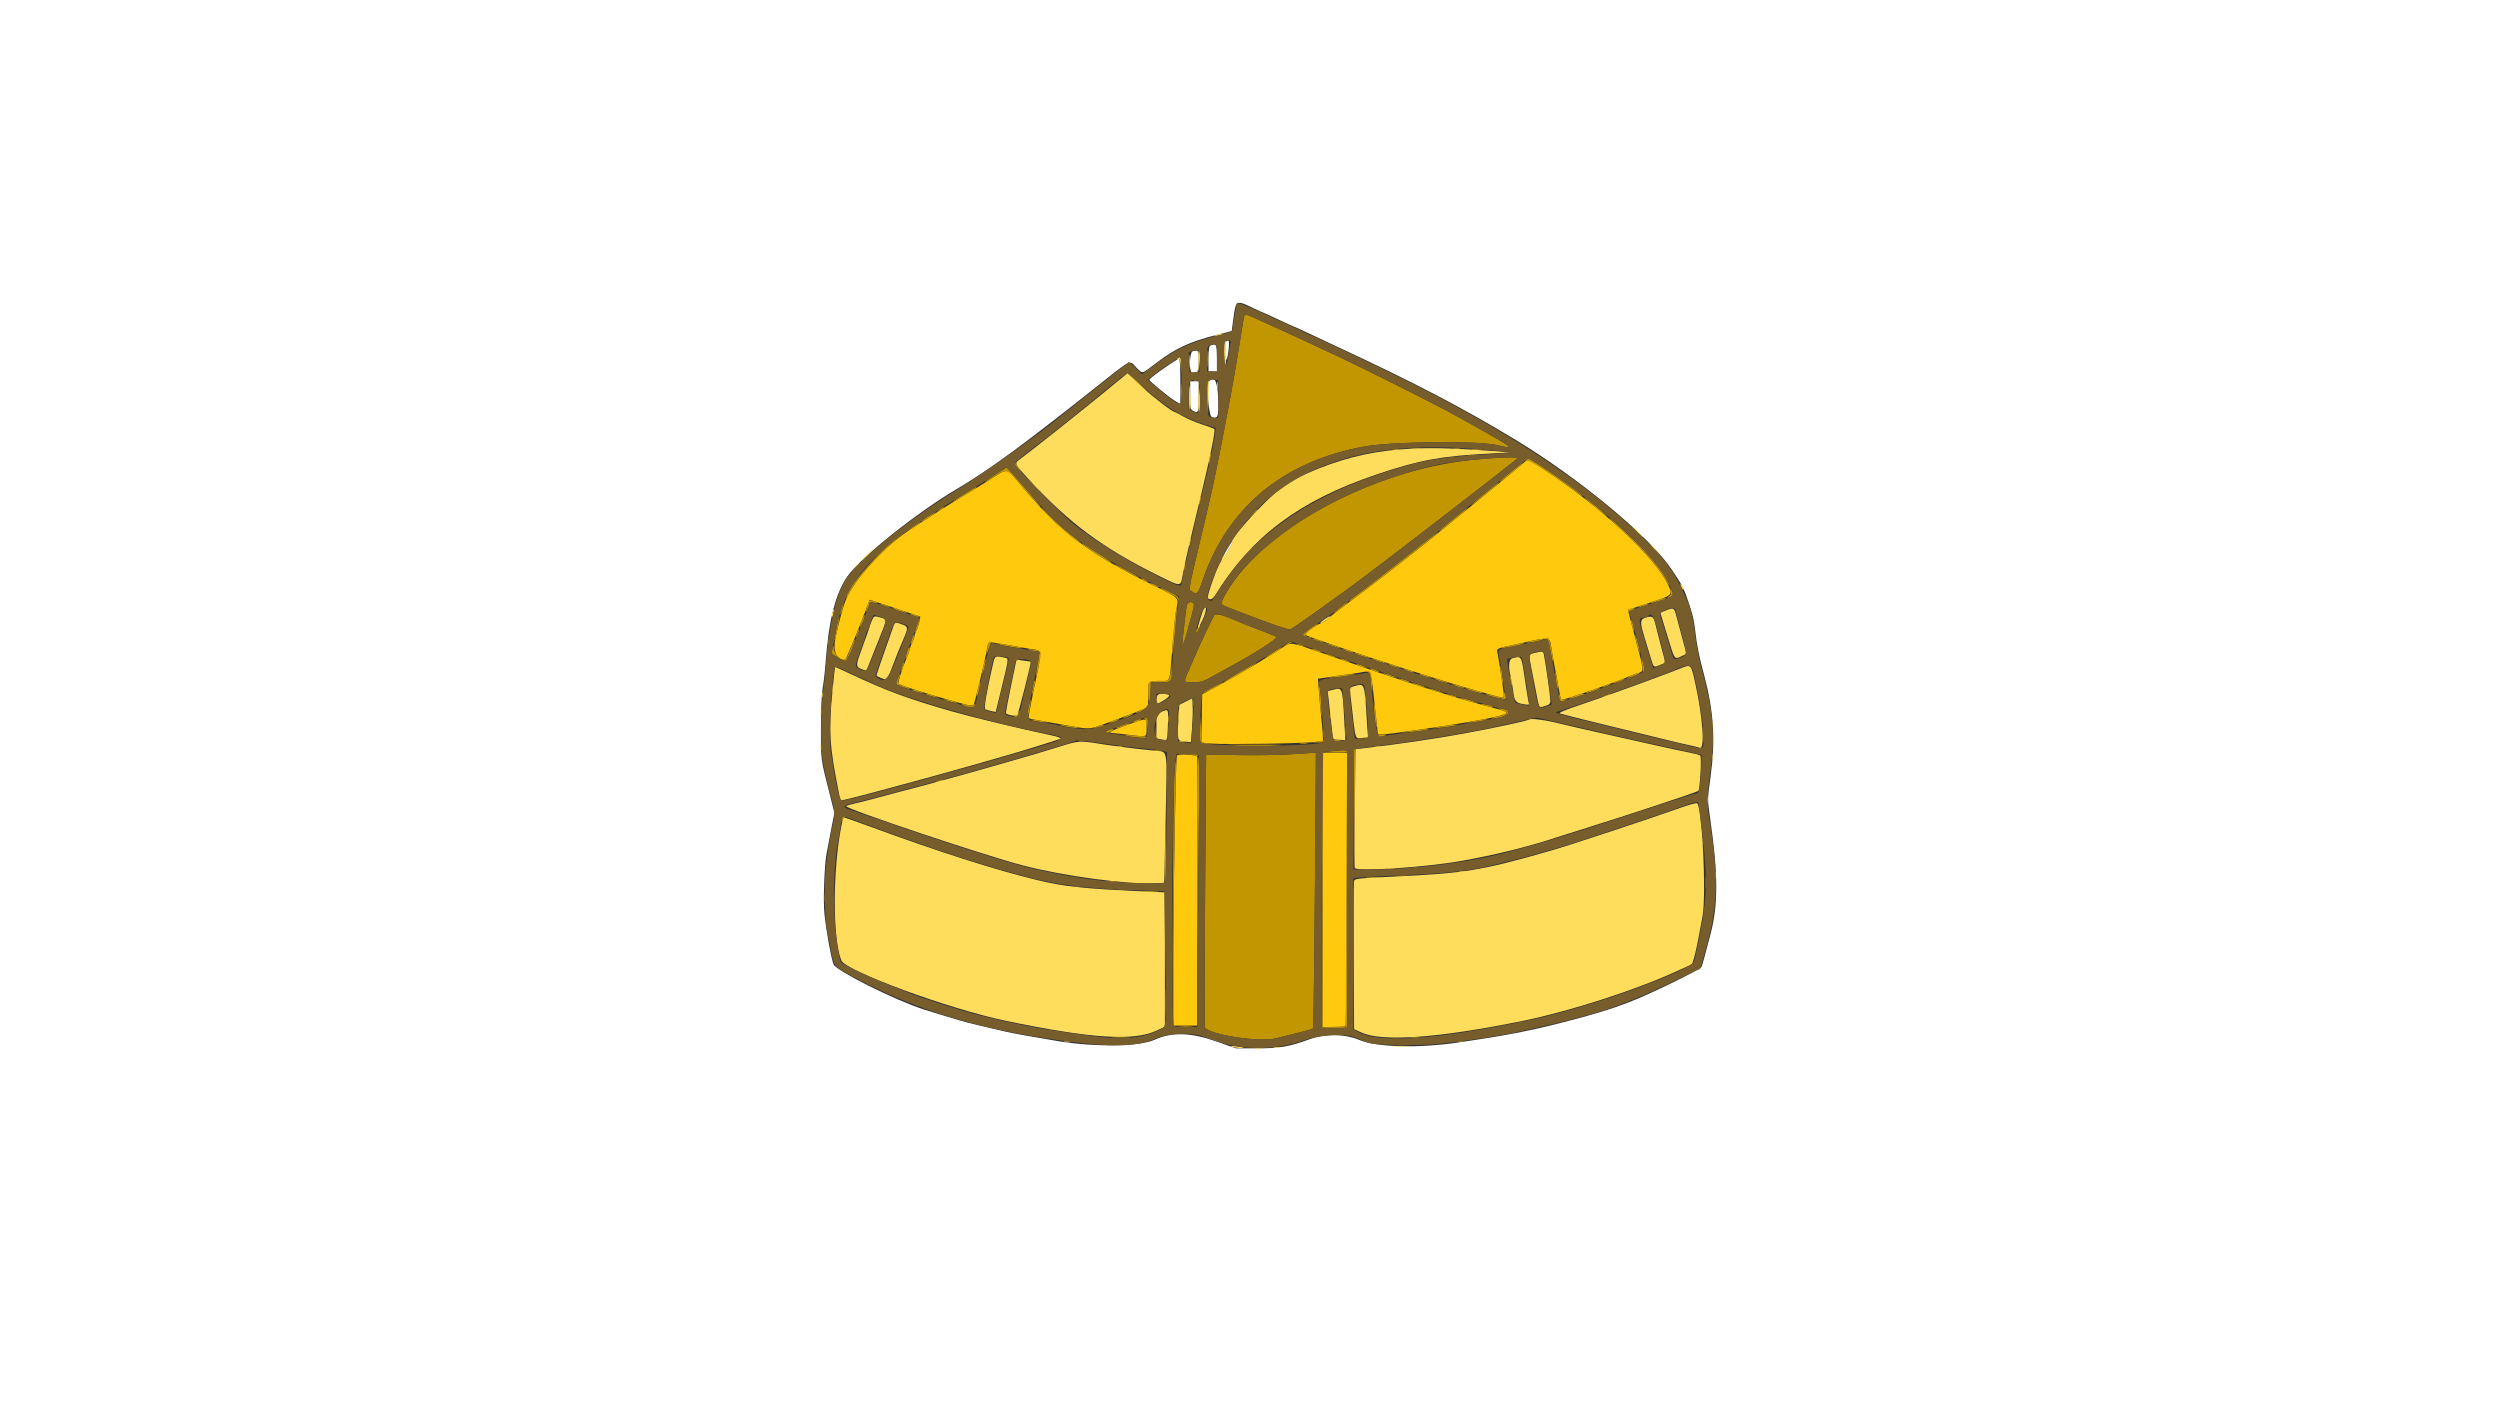
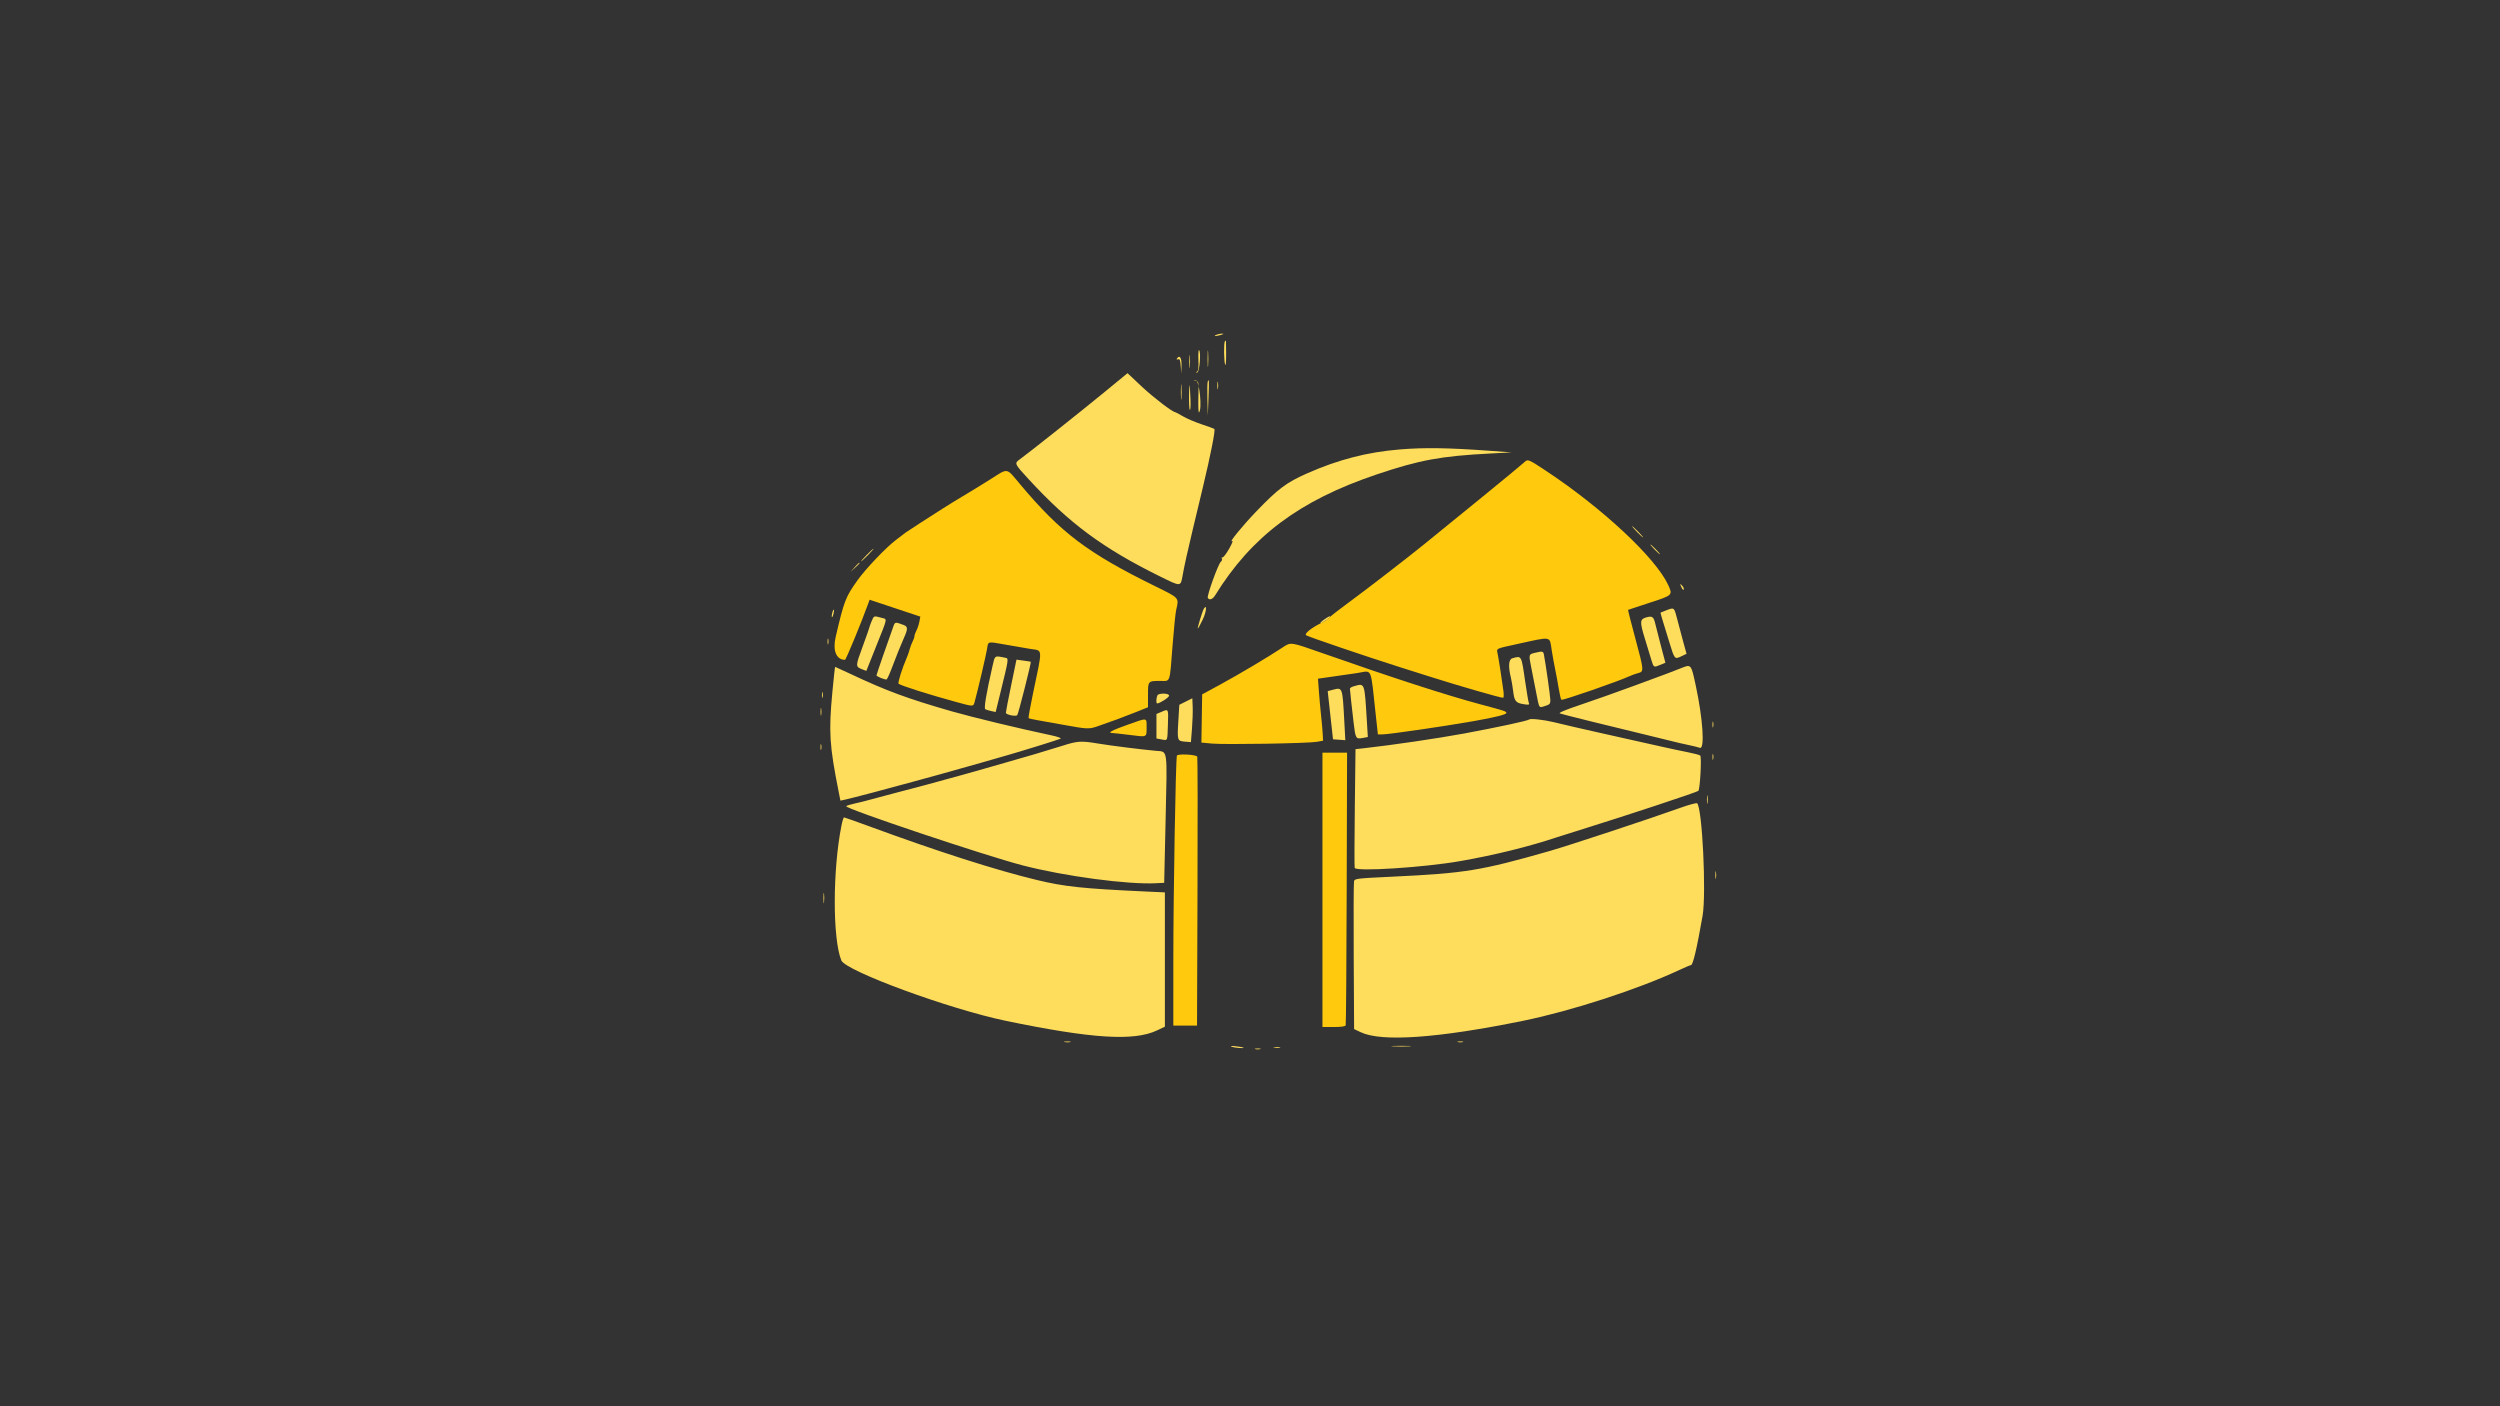
<svg xmlns="http://www.w3.org/2000/svg" id="svg" version="1.1" width="400" height="225" viewBox="0, 0, 400,225">
  <rect x="0" y="0" width="400" height="225" fill="#333333" stroke="none" />
  <g id="svgg">
    <path id="path0" d="M243.967 73.894 C 243.649 74.202,240.086 77.143,236.682 79.910 C 235.539 80.838,233.402 82.577,231.934 83.772 C 230.465 84.968,228.655 86.440,227.912 87.044 C 225.292 89.175,218.427 94.476,215.869 96.343 C 214.446 97.383,213.028 98.480,212.718 98.782 C 212.409 99.084,211.902 99.447,211.593 99.590 C 209.953 100.343,208.628 101.385,208.980 101.642 C 209.301 101.877,218.843 105.123,223.973 106.742 C 225.149 107.113,227.378 107.818,228.925 108.308 C 233.594 109.787,240.002 111.636,240.493 111.645 C 240.603 111.647,240.629 111.168,240.551 110.580 C 240.299 108.691,239.765 105.255,239.611 104.534 C 239.439 103.729,239.280 103.805,242.656 103.068 C 248.444 101.803,247.906 101.704,248.284 104.102 C 248.421 104.972,248.671 106.342,248.839 107.147 C 249.007 107.952,249.263 109.344,249.409 110.241 C 249.555 111.138,249.742 111.914,249.823 111.964 C 250.047 112.102,258.914 109.029,260.777 108.169 C 261.148 107.997,261.739 107.785,262.089 107.698 C 263.054 107.457,263.043 107.304,261.691 102.291 C 260.999 99.724,260.460 97.603,260.492 97.578 C 260.525 97.553,262.054 97.048,263.891 96.455 C 267.652 95.242,267.664 95.231,266.910 93.594 C 264.915 89.258,256.353 81.269,247.276 75.275 C 244.605 73.511,244.436 73.441,243.967 73.894 M158.357 76.753 C 156.995 77.611,155.070 78.792,154.080 79.378 C 153.089 79.965,151.621 80.867,150.816 81.383 C 150.011 81.899,148.391 82.938,147.214 83.692 C 146.038 84.445,144.974 85.143,144.850 85.243 C 144.726 85.343,144.034 85.874,143.314 86.422 C 141.718 87.636,138.503 91.015,137.194 92.853 C 135.282 95.538,135.060 96.115,133.707 101.917 C 133.201 104.089,133.806 105.571,135.200 105.571 C 135.358 105.571,137.838 99.564,138.927 96.544 L 139.138 95.958 143.195 97.308 L 147.252 98.659 147.101 99.462 C 147.019 99.904,146.807 100.543,146.632 100.881 C 146.457 101.220,146.313 101.629,146.313 101.790 C 146.312 101.951,146.176 102.342,146.010 102.660 C 145.844 102.978,145.634 103.535,145.544 103.898 C 145.453 104.261,145.246 104.862,145.083 105.234 C 144.353 106.903,143.611 109.259,143.773 109.397 C 144.123 109.696,148.594 111.115,152.842 112.276 C 155.892 113.109,155.718 113.115,155.981 112.157 C 156.474 110.361,157.789 104.737,157.930 103.822 C 158.121 102.586,157.971 102.624,160.720 103.112 C 162.020 103.343,163.829 103.656,164.740 103.808 C 166.923 104.172,166.869 103.342,165.219 111.259 C 164.812 113.211,164.523 114.851,164.575 114.903 C 164.628 114.956,165.276 115.104,166.016 115.233 C 166.756 115.361,168.526 115.678,169.949 115.937 C 174.057 116.684,174.209 116.690,175.689 116.180 C 177.952 115.401,179.876 114.688,181.823 113.906 L 183.680 113.161 183.680 111.191 C 183.680 108.928,183.662 108.948,185.714 108.948 C 187.301 108.948,187.131 109.475,187.634 102.983 C 187.826 100.506,188.076 98.075,188.190 97.580 C 188.646 95.595,188.769 95.733,184.810 93.787 C 174.022 88.484,169.759 85.268,163.249 77.519 C 160.925 74.753,161.412 74.829,158.357 76.753 M205.177 103.620 C 202.991 105.071,198.163 107.941,195.273 109.509 L 192.347 111.096 192.285 114.954 L 192.224 118.813 193.924 118.972 C 195.971 119.164,209.264 118.941,210.685 118.691 L 211.690 118.514 211.631 117.389 C 211.598 116.770,211.481 115.453,211.371 114.463 C 211.261 113.472,211.105 111.746,211.024 110.626 L 210.877 108.591 212.979 108.289 C 214.136 108.123,215.992 107.856,217.104 107.695 C 219.662 107.325,219.240 106.352,220.160 114.744 L 220.462 117.501 221.261 117.499 C 222.253 117.496,231.233 116.186,235.791 115.380 C 239.320 114.755,241.102 114.303,241.019 114.052 C 240.931 113.789,240.873 113.770,236.804 112.677 C 231.342 111.210,222.885 108.469,211.593 104.505 C 206.391 102.679,206.560 102.702,205.177 103.620 M180.425 115.954 C 177.918 116.845,177.131 117.269,177.952 117.285 C 178.193 117.289,179.454 117.427,180.754 117.591 C 183.597 117.950,183.455 118.015,183.455 116.363 C 183.455 114.779,183.655 114.806,180.425 115.954 M211.593 142.375 L 211.593 164.322 213.400 164.322 C 214.642 164.322,215.240 164.234,215.310 164.041 C 215.366 163.886,215.439 154.010,215.472 142.093 L 215.532 120.428 213.562 120.428 L 211.593 120.428 211.593 142.375 M188.305 120.904 C 188.110 121.446,187.734 143.082,187.733 153.799 L 187.732 164.097 189.628 164.097 L 191.525 164.097 191.600 142.656 C 191.642 130.864,191.624 121.145,191.561 121.058 C 191.310 120.715,188.422 120.577,188.305 120.904 " stroke="none" fill="#ffc90d" fill-rule="evenodd" />
-     <path id="path1" d="M0.000 112.549 L 0.000 225.098 200.000 225.098 L 400.000 225.098 400.000 112.549 L 400.000 0.000 200.000 0.000 L 0.000 0.000 0.000 112.549 M200.561 49.313 C 201.309 49.675,201.961 49.972,202.010 49.972 C 202.059 49.972,203.171 50.478,204.480 51.097 C 205.789 51.716,206.902 52.223,206.952 52.223 C 207.003 52.223,208.245 52.789,209.712 53.482 C 211.180 54.175,213.039 55.048,213.844 55.422 C 226.386 61.261,233.858 65.159,242.431 70.337 C 252.680 76.528,263.964 85.887,267.444 91.085 C 269.054 93.490,269.287 93.901,269.723 95.104 C 270.746 97.930,270.999 98.906,271.244 100.984 C 271.535 103.454,271.824 104.888,272.667 108.047 C 274.203 113.806,274.494 118.477,273.683 124.341 C 273.191 127.894,273.191 127.935,273.598 130.756 C 274.906 139.813,274.934 144.673,273.703 149.381 C 272.691 153.254,272.400 154.325,272.264 154.666 C 272.079 155.134,263.912 159.120,260.439 160.437 C 257.528 161.542,254.907 162.335,250.084 163.573 C 244.699 164.955,240.919 165.685,233.460 166.785 C 226.891 167.753,220.306 167.580,217.410 166.364 C 215.159 165.418,212.040 165.368,209.656 166.240 C 206.307 167.465,204.727 167.743,201.125 167.739 L 197.749 167.736 194.710 166.658 C 190.571 165.191,187.491 165.094,184.779 166.346 C 182.366 167.460,175.180 167.567,169.274 166.577 C 164.911 165.846,162.235 165.364,161.058 165.098 C 157.867 164.377,154.683 163.604,153.742 163.322 C 150.255 162.277,149.186 161.951,147.777 161.501 C 143.230 160.051,133.846 155.363,133.380 154.309 C 133.006 153.461,132.227 149.177,131.912 146.226 C 131.696 144.211,131.888 138.601,132.239 136.635 C 132.294 136.325,132.601 134.716,132.922 133.059 L 133.504 130.046 132.843 127.432 C 131.262 121.175,131.345 121.782,131.348 116.488 C 131.350 113.436,131.461 110.948,131.638 110.003 C 131.796 109.160,132.019 107.162,132.133 105.564 C 132.585 99.241,133.735 94.824,135.617 92.178 C 137.838 89.057,146.807 81.921,153.292 78.117 C 157.986 75.363,163.847 71.081,174.497 62.624 C 181.324 57.202,180.621 57.577,181.767 58.751 C 182.859 59.869,182.548 59.934,185.007 58.069 C 188.120 55.709,190.349 54.676,194.710 53.568 L 197.074 52.968 197.334 51.013 C 197.738 47.970,197.762 47.957,200.561 49.313 M196.211 54.624 C 196.128 54.706,196.067 55.491,196.075 56.368 C 196.091 58.164,196.354 57.859,196.592 55.768 C 196.727 54.586,196.608 54.227,196.211 54.624 M193.641 55.298 C 193.445 55.377,193.360 56.024,193.360 57.419 L 193.360 59.426 194.035 59.426 L 194.710 59.426 194.710 57.288 C 194.710 55.056,194.627 54.901,193.641 55.298 M190.827 56.205 C 190.299 56.343,190.228 59.651,190.753 59.651 C 191.657 59.651,191.784 59.413,191.784 57.714 C 191.784 56.007,191.756 55.962,190.827 56.205 M187.251 58.220 C 185.056 59.712,183.905 60.588,183.905 60.765 C 183.905 61.003,187.013 63.559,188.036 64.163 L 188.858 64.648 188.858 61.024 C 188.858 59.031,188.768 57.400,188.658 57.400 C 188.548 57.400,187.915 57.769,187.251 58.220 M193.510 60.927 C 193.008 61.428,193.365 66.622,193.910 66.759 C 194.774 66.976,194.935 66.710,194.935 65.073 C 194.935 61.378,194.455 59.981,193.510 60.927 M190.433 63.245 C 190.433 65.232,190.483 65.514,190.869 65.721 C 191.722 66.178,191.784 66.027,191.784 63.478 L 191.784 61.002 191.109 61.002 L 190.433 61.002 190.433 63.245 M196.829 87.057 C 196.295 87.866,195.385 89.572,195.385 89.764 C 195.385 89.973,195.855 89.256,196.714 87.732 C 197.472 86.389,197.542 85.977,196.829 87.057 " stroke="none" fill="#ffffff" fill-rule="evenodd" />
-     <path id="path2" d="M199.096 50.486 C 199.042 50.636,198.842 51.773,198.650 53.011 C 197.920 57.728,197.175 62.010,196.280 66.629 C 196.029 67.929,195.678 69.752,195.502 70.681 C 195.176 72.394,194.775 74.382,194.139 77.434 C 193.945 78.362,193.280 81.249,192.660 83.849 C 189.972 95.125,190.130 94.236,190.735 94.659 C 191.530 95.216,191.664 95.070,192.439 92.797 C 196.424 81.123,205.456 73.701,218.458 71.416 C 222.892 70.637,236.233 70.491,239.360 71.187 C 241.577 71.681,241.715 71.679,241.055 71.159 C 240.543 70.757,235.597 67.949,231.316 65.630 C 229.096 64.428,217.261 58.503,214.969 57.446 C 212.693 56.397,210.349 55.304,207.684 54.049 C 206.339 53.416,205.209 52.898,205.173 52.898 C 205.136 52.898,204.126 52.440,202.927 51.880 C 199.498 50.278,199.207 50.172,199.096 50.486 M181.880 61.114 C 182.677 61.919,183.380 62.577,183.442 62.577 C 183.504 62.577,182.902 61.919,182.105 61.114 C 181.307 60.310,180.604 59.651,180.542 59.651 C 180.480 59.651,181.082 60.310,181.880 61.114 M225.830 71.743 C 226.171 71.794,226.728 71.794,227.068 71.743 C 227.409 71.691,227.130 71.649,226.449 71.649 C 225.768 71.649,225.490 71.691,225.830 71.743 M232.698 71.741 C 232.978 71.794,233.383 71.792,233.599 71.736 C 233.814 71.680,233.585 71.636,233.089 71.638 C 232.594 71.641,232.418 71.687,232.698 71.741 M222.791 71.965 C 223.070 72.019,223.526 72.019,223.804 71.965 C 224.083 71.912,223.855 71.868,223.298 71.868 C 222.741 71.868,222.513 71.912,222.791 71.965 M235.626 71.970 C 236.030 72.020,236.638 72.019,236.976 71.967 C 237.315 71.916,236.984 71.875,236.241 71.876 C 235.498 71.877,235.221 71.919,235.626 71.970 M193.485 73.282 C 193.400 73.734,193.376 74.148,193.431 74.203 C 193.486 74.258,193.600 73.934,193.685 73.482 C 193.769 73.030,193.794 72.616,193.739 72.561 C 193.684 72.506,193.569 72.830,193.485 73.282 M234.951 72.870 C 235.355 72.920,235.963 72.919,236.301 72.868 C 236.639 72.816,236.308 72.775,235.566 72.777 C 234.823 72.778,234.546 72.820,234.951 72.870 M235.228 73.624 C 219.512 75.297,202.197 84.661,196.319 94.667 C 195.137 96.679,195.135 96.664,196.680 97.255 C 197.392 97.528,198.430 97.928,198.987 98.145 C 203.220 99.795,206.258 100.831,206.485 100.701 C 207.297 100.237,214.686 94.972,217.783 92.651 C 224.154 87.875,241.913 74.157,242.757 73.359 C 243.097 73.038,239.563 73.163,235.228 73.624 M244.121 73.605 C 244.042 73.733,244.134 73.770,244.338 73.691 C 244.671 73.563,249.418 76.593,252.167 78.688 C 252.755 79.136,253.236 79.443,253.236 79.370 C 253.236 79.021,245.050 73.382,244.543 73.382 C 244.386 73.382,244.197 73.482,244.121 73.605 M162.314 74.074 C 162.304 74.270,162.575 74.675,162.915 74.975 L 163.534 75.521 163.056 74.958 C 162.793 74.648,162.523 74.243,162.455 74.057 C 162.349 73.768,162.329 73.771,162.314 74.074 M242.212 75.099 C 241.534 75.666,240.733 76.324,240.433 76.560 C 240.132 76.797,239.927 77.028,239.977 77.074 C 240.027 77.120,240.909 76.460,241.938 75.608 C 242.967 74.755,243.727 74.060,243.627 74.062 C 243.526 74.065,242.889 74.531,242.212 75.099 M159.498 75.767 C 158.640 76.307,157.830 76.871,157.697 77.020 C 157.565 77.169,157.710 77.135,158.019 76.945 C 161.547 74.770,160.771 74.613,163.759 78.109 C 165.082 79.657,166.272 80.962,166.404 81.010 C 166.624 81.089,163.340 77.219,161.733 75.504 L 161.058 74.784 159.498 75.767 M165.213 77.490 C 165.765 78.078,166.246 78.559,166.282 78.559 C 166.451 78.559,166.272 78.357,165.279 77.424 L 164.209 76.421 165.213 77.490 M237.817 78.696 C 236.826 79.501,235.763 80.421,235.453 80.741 C 235.144 81.060,235.926 80.492,237.192 79.477 C 239.173 77.890,239.965 77.174,239.687 77.221 C 239.649 77.227,238.807 77.891,237.817 78.696 M154.348 78.990 C 152.318 80.256,151.757 80.738,153.405 79.800 C 155.094 78.839,156.218 78.117,156.218 77.994 C 156.218 77.824,156.214 77.827,154.348 78.990 M191.913 80.039 C 191.830 80.368,191.805 80.682,191.858 80.735 C 191.912 80.788,192.023 80.561,192.105 80.232 C 192.188 79.902,192.213 79.588,192.160 79.535 C 192.106 79.482,191.995 79.709,191.913 80.039 M253.530 79.615 C 253.618 79.756,254.524 80.560,255.545 81.400 C 256.565 82.240,257.252 82.744,257.070 82.519 C 256.657 82.007,253.314 79.264,253.530 79.615 M150.334 81.498 C 149.831 81.937,149.829 81.949,150.297 81.722 C 150.569 81.591,150.853 81.382,150.929 81.259 C 151.151 80.901,150.908 80.999,150.334 81.498 M167.930 82.746 C 169.654 84.505,172.876 87.158,172.876 86.820 C 172.876 86.768,172.138 86.160,171.236 85.469 C 170.334 84.778,168.958 83.549,168.178 82.737 C 167.398 81.925,166.696 81.261,166.617 81.261 C 166.538 81.261,167.129 81.929,167.930 82.746 M232.864 82.753 C 231.874 83.568,230.867 84.374,230.627 84.543 C 230.387 84.713,230.235 84.896,230.289 84.950 C 230.381 85.041,233.762 82.373,234.534 81.600 C 235.270 80.865,234.580 81.341,232.864 82.753 M200.326 82.330 L 199.550 83.174 200.394 82.398 C 201.180 81.676,201.342 81.486,201.170 81.486 C 201.132 81.486,200.752 81.866,200.326 82.330 M148.497 82.606 C 147.367 83.322,147.012 83.790,148.073 83.163 C 148.861 82.697,149.846 81.948,149.678 81.941 C 149.610 81.938,149.078 82.237,148.497 82.606 M257.513 82.915 C 257.513 82.991,257.994 83.484,258.582 84.012 C 262.645 87.661,264.907 90.157,266.411 92.656 C 267.320 94.165,267.477 94.063,266.597 92.535 C 265.677 90.939,263.855 88.765,261.655 86.639 C 259.094 84.163,257.513 82.742,257.513 82.915 M146.197 84.106 C 144.945 84.936,144.671 85.264,145.751 84.638 C 146.622 84.134,147.424 83.512,147.202 83.512 C 147.143 83.512,146.690 83.779,146.197 84.106 M224.423 89.500 C 221.390 91.904,218.229 94.350,217.399 94.937 C 216.568 95.524,215.885 96.086,215.879 96.185 C 215.868 96.388,216.343 96.045,220.484 92.867 C 226.493 88.254,230.564 84.938,230.008 85.109 C 229.969 85.120,227.456 87.096,224.423 89.500 M143.005 86.405 C 139.783 89.100,134.828 95.061,135.365 95.597 C 135.437 95.670,135.591 95.487,135.706 95.192 C 136.404 93.403,140.928 88.210,143.421 86.336 C 144.170 85.773,144.677 85.312,144.547 85.312 C 144.418 85.312,143.724 85.804,143.005 86.405 M190.349 86.559 C 190.271 86.760,190.217 87.094,190.228 87.300 C 190.238 87.507,190.336 87.377,190.445 87.012 C 190.657 86.301,190.582 85.950,190.349 86.559 M173.101 86.972 C 173.101 87.109,176.345 89.275,177.321 89.788 C 178.472 90.394,177.703 89.772,175.971 88.694 C 174.949 88.059,173.886 87.380,173.607 87.186 C 173.329 86.992,173.101 86.896,173.101 86.972 M199.536 88.295 L 198.875 89.026 199.606 88.365 C 200.008 88.002,200.338 87.672,200.338 87.634 C 200.338 87.460,200.152 87.613,199.536 88.295 M178.364 90.355 C 178.885 90.773,182.531 92.662,182.217 92.351 C 182.093 92.228,181.080 91.653,179.966 91.071 C 178.852 90.490,178.131 90.168,178.364 90.355 M189.436 90.618 C 189.354 90.948,189.329 91.261,189.382 91.314 C 189.435 91.368,189.547 91.141,189.629 90.811 C 189.712 90.481,189.737 90.168,189.683 90.115 C 189.630 90.062,189.519 90.288,189.436 90.618 M182.879 92.860 C 183.120 93.042,183.423 93.188,183.555 93.184 C 183.686 93.180,183.596 93.028,183.356 92.846 C 183.116 92.664,182.812 92.519,182.681 92.523 C 182.550 92.527,182.639 92.679,182.879 92.860 M184.010 93.403 C 184.076 93.509,184.437 93.704,184.813 93.835 C 185.189 93.966,185.443 93.986,185.377 93.879 C 185.311 93.773,184.949 93.578,184.573 93.447 C 184.198 93.316,183.944 93.296,184.010 93.403 M185.706 94.191 C 185.706 94.246,186.308 94.561,187.044 94.892 C 187.969 95.307,188.412 95.641,188.477 95.973 C 188.569 96.445,188.572 96.444,188.602 95.951 C 188.626 95.551,188.359 95.310,187.288 94.770 C 185.943 94.091,185.706 94.004,185.706 94.191 M267.322 94.576 C 267.419 95.013,267.344 95.237,267.042 95.413 C 266.815 95.545,266.736 95.656,266.868 95.660 C 267.530 95.679,267.854 95.120,267.516 94.541 L 267.188 93.979 267.322 94.576 M265.086 96.034 C 264.485 96.219,264.037 96.414,264.091 96.468 C 264.208 96.584,266.517 95.921,266.517 95.771 C 266.517 95.620,266.307 95.659,265.086 96.034 M138.920 96.530 C 138.496 97.639,138.390 98.360,138.765 97.580 C 138.944 97.209,139.095 96.766,139.101 96.595 C 139.108 96.373,139.300 96.324,139.786 96.421 C 140.646 96.593,140.656 96.454,139.806 96.158 C 139.209 95.950,139.130 95.983,138.920 96.530 M134.609 97.243 C 134.469 97.763,134.398 98.232,134.452 98.286 C 134.506 98.340,134.659 97.953,134.793 97.427 C 134.927 96.900,134.997 96.430,134.950 96.383 C 134.902 96.336,134.749 96.722,134.609 97.243 M189.890 96.849 C 189.791 97.345,189.396 100.639,189.196 102.645 C 189.141 103.202,189.151 103.506,189.220 103.320 C 189.288 103.134,189.403 102.831,189.477 102.645 C 189.550 102.459,189.786 101.649,190.002 100.844 C 190.217 100.039,190.559 98.795,190.760 98.080 C 190.962 97.364,191.066 96.680,190.992 96.560 C 190.730 96.137,189.994 96.330,189.890 96.849 M214.443 97.160 C 213.866 97.610,213.393 98.021,213.393 98.074 C 213.393 98.200,215.424 96.742,215.564 96.516 C 215.768 96.185,215.488 96.346,214.443 97.160 M141.362 96.905 C 142.390 97.301,142.794 97.295,141.925 96.897 C 141.553 96.727,141.097 96.591,140.912 96.595 C 140.726 96.598,140.929 96.738,141.362 96.905 M262.577 96.906 L 261.902 97.224 262.577 97.090 C 262.949 97.017,263.405 96.872,263.590 96.769 C 264.196 96.432,263.337 96.548,262.577 96.906 M188.086 98.072 C 187.699 101.015,187.418 104.835,187.601 104.651 C 187.731 104.522,188.421 97.181,188.314 97.074 C 188.267 97.027,188.164 97.476,188.086 98.072 M143.028 97.408 C 143.229 97.609,145.028 98.154,145.135 98.046 C 145.206 97.976,143.232 97.243,142.972 97.243 C 142.912 97.243,142.937 97.317,143.028 97.408 M260.833 97.398 C 260.616 97.454,260.447 97.670,260.457 97.878 C 260.468 98.112,260.518 98.149,260.588 97.974 C 260.650 97.819,260.839 97.693,261.007 97.693 C 261.175 97.693,261.375 97.591,261.452 97.468 C 261.596 97.234,261.500 97.223,260.833 97.398 M146.089 98.481 C 147.117 98.876,147.521 98.871,146.652 98.472 C 146.280 98.302,145.824 98.166,145.639 98.170 C 145.453 98.174,145.656 98.314,146.089 98.481 M194.316 98.424 C 194.049 98.759,192.279 102.475,191.180 105.008 C 190.750 105.999,190.266 107.113,190.103 107.485 C 189.360 109.184,189.355 109.173,190.881 109.173 C 191.908 109.173,192.501 109.038,193.204 108.645 C 193.724 108.355,195.415 107.428,196.962 106.585 C 200.995 104.386,204.449 102.164,204.208 101.923 C 204.096 101.811,203.053 101.368,201.890 100.937 C 200.727 100.507,199.572 100.065,199.325 99.956 C 195.951 98.467,194.609 98.057,194.316 98.424 M137.892 99.287 C 137.685 99.803,137.559 100.267,137.610 100.319 C 137.662 100.370,137.873 99.991,138.079 99.475 C 138.286 98.959,138.412 98.495,138.361 98.443 C 138.309 98.392,138.098 98.771,137.892 99.287 M133.942 99.870 C 133.458 102.355,133.431 102.532,133.565 102.405 C 133.739 102.242,134.407 98.766,134.288 98.647 C 134.238 98.598,134.083 99.148,133.942 99.870 M146.673 100.094 C 146.287 101.230,146.324 101.712,146.719 100.683 C 147.078 99.745,147.258 99.043,147.138 99.043 C 147.080 99.043,146.870 99.516,146.673 100.094 M261.021 99.719 C 261.253 100.926,261.583 101.579,261.419 100.506 C 261.344 100.011,261.189 99.454,261.076 99.268 C 260.941 99.048,260.922 99.205,261.021 99.719 M191.716 100.151 C 191.762 100.327,191.684 100.541,191.544 100.628 C 191.404 100.715,191.325 100.941,191.368 101.131 C 191.418 101.354,191.588 101.198,191.843 100.695 C 192.062 100.265,192.146 99.971,192.031 100.043 C 191.916 100.114,191.780 100.095,191.727 100.001 C 191.675 99.908,191.670 99.975,191.716 100.151 M209.623 100.525 C 208.973 100.964,208.441 101.421,208.441 101.540 C 208.441 101.790,209.571 102.265,209.748 102.088 C 209.813 102.023,209.768 101.970,209.647 101.970 C 208.651 101.970,208.646 101.349,209.639 100.767 C 210.205 100.435,210.731 100.063,210.806 99.941 C 211.014 99.606,210.905 99.659,209.623 100.525 M137.123 101.283 C 136.991 101.661,136.931 101.970,136.990 101.970 C 137.142 101.970,137.566 100.800,137.455 100.689 C 137.404 100.638,137.254 100.905,137.123 101.283 M145.902 102.181 C 145.756 102.600,145.685 102.991,145.744 103.050 C 145.894 103.201,146.346 101.954,146.248 101.660 C 146.204 101.528,146.048 101.762,145.902 102.181 M261.707 102.190 C 261.784 102.621,261.981 103.380,262.144 103.878 L 262.441 104.783 262.307 103.883 C 262.233 103.388,262.036 102.628,261.869 102.195 L 261.566 101.407 261.707 102.190 M247.569 102.260 C 247.701 102.419,247.922 103.252,248.059 104.110 C 248.345 105.903,248.645 106.477,248.410 104.783 C 248.174 103.079,247.844 101.970,247.572 101.970 C 247.399 101.970,247.398 102.053,247.569 102.260 M136.060 103.896 C 135.515 105.323,135.340 105.580,134.977 105.485 C 134.668 105.404,134.613 105.441,134.786 105.614 C 134.920 105.747,135.162 105.804,135.325 105.741 C 135.616 105.628,136.967 102.452,136.796 102.281 C 136.748 102.233,136.417 102.960,136.060 103.896 M210.242 102.396 C 210.428 102.500,210.884 102.644,211.255 102.718 L 211.930 102.852 211.255 102.533 C 210.495 102.175,209.636 102.059,210.242 102.396 M245.383 102.438 C 243.992 102.711,243.889 102.945,245.245 102.751 C 246.344 102.593,247.481 102.185,246.708 102.226 C 246.522 102.236,245.926 102.331,245.383 102.438 M158.171 102.814 C 158.116 102.907,158.012 103.438,157.941 103.995 C 157.815 104.977,157.818 104.984,158.046 104.221 C 158.176 103.787,158.376 103.255,158.490 103.039 C 158.692 102.657,158.390 102.444,158.171 102.814 M205.740 103.120 C 205.431 103.375,205.304 103.519,205.459 103.439 C 206.756 102.768,206.936 102.648,206.640 102.651 C 206.455 102.653,206.050 102.864,205.740 103.120 M159.717 103.069 C 160.271 103.313,163.444 103.823,163.577 103.690 C 163.629 103.638,162.982 103.481,162.139 103.340 C 159.187 102.847,159.217 102.850,159.717 103.069 M207.541 103.057 C 207.727 103.172,208.132 103.333,208.441 103.416 C 208.832 103.521,208.901 103.503,208.666 103.358 C 208.481 103.243,208.075 103.082,207.766 102.999 C 207.375 102.894,207.306 102.912,207.541 103.057 M212.606 103.186 C 212.977 103.350,213.585 103.544,213.956 103.618 L 214.631 103.752 213.956 103.454 C 213.585 103.291,212.977 103.096,212.606 103.023 L 211.930 102.889 212.606 103.186 M242.994 102.986 C 242.870 103.030,242.178 103.183,241.457 103.326 C 239.692 103.674,239.948 103.827,241.771 103.513 C 243.176 103.272,244.337 102.869,243.557 102.895 C 243.371 102.901,243.118 102.942,242.994 102.986 M133.204 103.770 C 132.960 104.604,132.972 104.629,133.765 105.016 C 134.480 105.365,134.485 105.364,134.005 104.966 C 133.735 104.742,133.481 104.254,133.441 103.883 C 133.369 103.216,133.366 103.214,133.204 103.770 M145.348 103.699 C 145.127 104.064,144.759 105.640,144.941 105.439 C 145.186 105.168,145.666 103.723,145.550 103.606 C 145.500 103.556,145.409 103.598,145.348 103.699 M203.746 104.313 C 202.261 105.270,201.959 105.577,203.151 104.920 C 204.093 104.401,205.264 103.559,205.057 103.550 C 204.991 103.548,204.401 103.891,203.746 104.313 M164.660 103.985 C 164.907 104.097,165.388 104.196,165.729 104.205 C 166.069 104.213,166.348 104.246,166.347 104.277 C 166.347 104.308,166.197 105.187,166.013 106.231 C 165.647 108.311,165.715 109.037,166.095 107.108 C 166.731 103.882,166.811 104.142,165.110 103.906 C 164.470 103.817,164.340 103.840,164.660 103.985 M210.355 104.116 C 210.726 104.286,211.182 104.422,211.367 104.417 C 211.553 104.413,211.401 104.270,211.030 104.100 C 210.658 103.930,210.203 103.794,210.017 103.799 C 209.831 103.803,209.983 103.946,210.355 104.116 M215.307 104.107 C 216.066 104.465,216.926 104.581,216.320 104.244 C 216.134 104.141,215.678 103.996,215.307 103.923 L 214.631 103.789 215.307 104.107 M212.380 104.758 C 212.752 104.927,213.309 105.127,213.618 105.203 C 214.070 105.314,214.048 105.281,213.506 105.034 C 213.134 104.865,212.577 104.664,212.268 104.588 C 211.816 104.478,211.838 104.511,212.380 104.758 M216.770 104.525 C 216.770 104.691,219.067 105.375,219.194 105.248 C 219.248 105.194,218.870 105.037,218.354 104.898 C 217.839 104.759,217.271 104.590,217.093 104.522 C 216.915 104.453,216.770 104.455,216.770 104.525 M262.633 105.571 C 262.716 106.005,262.788 106.638,262.793 106.978 C 262.798 107.319,262.878 107.597,262.971 107.597 C 263.227 107.597,263.143 106.692,262.794 105.684 C 262.495 104.819,262.489 104.815,262.633 105.571 M157.344 106.472 C 157.192 107.104,157.120 107.674,157.184 107.737 C 157.248 107.801,157.413 107.325,157.552 106.679 C 157.879 105.151,157.703 104.975,157.344 106.472 M214.969 105.684 C 215.997 106.080,216.401 106.074,215.532 105.676 C 215.160 105.506,214.705 105.370,214.519 105.373 C 214.333 105.377,214.536 105.517,214.969 105.684 M220.034 105.662 C 220.405 105.826,221.013 106.020,221.384 106.094 L 222.060 106.228 221.384 105.930 C 221.013 105.767,220.405 105.572,220.034 105.499 L 219.358 105.365 220.034 105.662 M144.454 106.175 C 144.397 106.276,144.290 106.663,144.216 107.034 C 144.082 107.706,144.083 107.706,144.421 106.952 C 144.716 106.295,144.743 105.666,144.454 106.175 M187.319 106.922 C 187.236 108.861,187.167 108.948,185.698 108.948 C 183.660 108.948,183.676 108.930,183.709 111.166 C 183.738 113.227,184.075 112.367,184.114 110.129 L 184.131 109.173 185.702 109.173 C 187.506 109.173,187.606 109.049,187.449 107.019 L 187.363 105.909 187.319 106.922 M198.495 107.444 C 196.058 108.862,195.069 109.557,196.511 108.837 C 198.249 107.969,201.487 105.927,200.957 106.033 C 200.926 106.039,199.818 106.674,198.495 107.444 M217.220 106.448 C 217.406 106.551,217.862 106.696,218.233 106.770 L 218.908 106.903 218.233 106.585 C 217.473 106.227,216.614 106.111,217.220 106.448 M222.397 106.453 C 222.583 106.558,223.089 106.706,223.523 106.781 L 224.311 106.918 223.523 106.599 C 222.608 106.229,221.827 106.128,222.397 106.453 M240.097 107.397 C 240.167 108.092,240.309 109.003,240.413 109.423 C 240.542 109.944,240.560 109.723,240.468 108.723 C 240.395 107.918,240.253 107.006,240.153 106.697 C 240.039 106.348,240.018 106.613,240.097 107.397 M219.584 107.268 C 219.955 107.438,220.411 107.573,220.597 107.569 C 220.782 107.564,220.630 107.421,220.259 107.251 C 219.887 107.081,219.432 106.946,219.246 106.950 C 219.060 106.955,219.212 107.097,219.584 107.268 M224.986 107.259 C 225.746 107.617,226.605 107.733,225.999 107.396 C 225.813 107.292,225.357 107.147,224.986 107.074 L 224.311 106.940 224.986 107.259 M248.874 108.385 C 248.945 109.128,249.096 109.887,249.211 110.073 C 249.433 110.434,249.290 109.249,248.940 107.822 C 248.795 107.235,248.779 107.378,248.874 108.385 M218.852 107.527 C 219.151 107.605,219.252 107.884,219.273 108.683 C 219.287 109.262,219.379 110.039,219.477 110.411 C 219.588 110.834,219.614 110.498,219.544 109.510 C 219.406 107.533,219.352 107.366,218.859 107.398 C 218.483 107.423,218.483 107.431,218.852 107.527 M221.609 107.913 C 221.981 108.077,222.589 108.271,222.960 108.345 L 223.635 108.479 222.960 108.181 C 222.589 108.018,221.981 107.823,221.609 107.750 L 220.934 107.616 221.609 107.913 M261.412 107.896 C 260.532 108.221,260.106 108.620,260.889 108.385 C 261.574 108.180,262.665 107.612,262.352 107.623 C 262.228 107.628,261.805 107.750,261.412 107.896 M143.639 108.520 C 143.501 108.916,143.388 109.317,143.388 109.410 C 143.388 109.601,145.439 110.347,145.579 110.207 C 145.629 110.158,145.282 109.994,144.810 109.843 C 143.655 109.474,143.556 109.350,143.836 108.615 C 143.968 108.269,144.034 107.943,143.983 107.892 C 143.932 107.841,143.777 108.123,143.639 108.520 M214.186 108.073 C 213.446 108.181,212.737 108.318,212.611 108.378 C 212.277 108.536,215.238 108.257,216.128 108.047 L 216.882 107.868 216.207 107.873 C 215.836 107.875,214.926 107.965,214.186 108.073 M227.349 108.028 C 227.535 108.134,228.042 108.282,228.475 108.357 L 229.263 108.494 228.475 108.175 C 227.560 107.805,226.779 107.703,227.349 108.028 M241.576 108.385 C 241.576 108.633,241.657 109.088,241.756 109.398 C 241.898 109.843,241.936 109.867,241.936 109.510 C 241.936 109.263,241.855 108.807,241.756 108.497 C 241.613 108.052,241.576 108.028,241.576 108.385 M224.311 108.834 C 225.070 109.192,225.930 109.308,225.324 108.971 C 225.138 108.868,224.682 108.723,224.311 108.650 L 223.635 108.516 224.311 108.834 M229.938 108.814 C 230.310 108.977,230.917 109.171,231.289 109.245 L 231.964 109.379 231.289 109.082 C 230.917 108.918,230.310 108.724,229.938 108.650 L 229.263 108.516 229.938 108.814 M258.905 108.876 C 258.372 109.065,257.975 109.260,258.025 109.310 C 258.143 109.428,259.590 108.942,259.865 108.692 C 260.132 108.449,260.092 108.457,258.905 108.876 M165.384 109.285 C 165.037 110.885,165.004 111.792,165.339 110.523 C 165.519 109.842,165.636 109.133,165.599 108.948 C 165.561 108.762,165.465 108.914,165.384 109.285 M156.462 110.084 C 156.173 111.431,156.166 111.652,156.425 111.199 C 156.657 110.792,156.980 108.948,156.820 108.948 C 156.757 108.948,156.596 109.459,156.462 110.084 M133.098 110.186 C 133.099 110.805,133.143 111.031,133.195 110.689 C 133.246 110.347,133.245 109.840,133.192 109.564 C 133.138 109.287,133.096 109.567,133.098 110.186 M193.995 109.966 C 193.169 110.391,192.437 110.827,192.370 110.935 C 192.303 111.044,193.005 110.736,193.929 110.252 C 194.854 109.767,195.611 109.326,195.611 109.272 C 195.611 109.133,195.658 109.113,193.995 109.966 M226.361 109.508 C 226.746 109.681,227.354 109.880,227.712 109.950 L 228.362 110.076 227.687 109.767 C 227.316 109.598,226.708 109.399,226.337 109.325 L 225.661 109.191 226.361 109.508 M211.077 111.086 C 211.300 114.352,211.576 115.830,211.439 113.030 C 211.371 111.624,211.234 110.205,211.135 109.879 C 211.030 109.535,211.006 110.042,211.077 111.086 M232.864 109.735 C 233.236 109.910,233.742 110.051,233.990 110.049 L 234.440 110.045 233.990 109.867 C 233.742 109.770,233.236 109.628,232.864 109.553 L 232.189 109.416 232.864 109.735 M256.725 109.743 C 256.162 110.015,256.143 110.046,256.612 109.931 C 257.250 109.775,257.967 109.410,257.625 109.415 C 257.501 109.417,257.096 109.565,256.725 109.743 M229.038 110.389 C 229.409 110.553,230.017 110.747,230.388 110.821 L 231.064 110.955 230.388 110.657 C 230.017 110.494,229.409 110.300,229.038 110.226 L 228.362 110.092 229.038 110.389 M234.553 110.164 C 234.553 110.343,237.041 111.036,237.181 110.897 C 237.246 110.831,236.859 110.664,236.320 110.525 C 235.781 110.385,235.163 110.220,234.947 110.157 C 234.730 110.094,234.553 110.097,234.553 110.164 M254.629 110.452 C 254.095 110.641,253.698 110.835,253.746 110.884 C 253.849 110.986,255.937 110.301,255.937 110.165 C 255.937 110.024,255.681 110.080,254.629 110.452 M146.089 110.504 C 146.275 110.610,146.781 110.758,147.214 110.833 L 148.002 110.970 147.214 110.651 C 146.300 110.281,145.519 110.179,146.089 110.504 M215.922 111.199 C 215.922 111.632,215.968 111.809,216.025 111.593 C 216.081 111.376,216.081 111.021,216.025 110.805 C 215.968 110.588,215.922 110.765,215.922 111.199 M240.630 111.199 C 240.630 111.733,240.631 111.733,239.065 111.317 C 238.390 111.137,237.798 111.030,237.750 111.078 C 237.643 111.185,239.091 111.603,240.210 111.788 C 240.995 111.918,241.023 111.899,240.915 111.336 C 240.782 110.639,240.630 110.566,240.630 111.199 M148.340 111.180 C 148.526 111.285,149.032 111.433,149.465 111.508 L 150.253 111.645 149.465 111.326 C 148.551 110.956,147.770 110.855,148.340 111.180 M218.402 111.761 C 218.405 112.257,218.451 112.433,218.505 112.153 C 218.559 111.873,218.557 111.468,218.500 111.252 C 218.444 111.037,218.400 111.266,218.402 111.761 M231.514 111.164 C 232.210 111.462,233.377 111.692,232.977 111.453 C 232.791 111.341,232.285 111.188,231.851 111.111 C 231.320 111.017,231.210 111.034,231.514 111.164 M249.435 111.311 C 249.401 112.121,249.755 112.443,250.349 112.144 L 250.872 111.879 250.322 111.933 C 249.904 111.974,249.733 111.851,249.613 111.424 C 249.485 110.972,249.450 110.950,249.435 111.311 M251.927 111.352 C 251.394 111.541,250.996 111.735,251.045 111.784 C 251.155 111.894,253.461 111.220,253.461 111.077 C 253.461 110.901,252.940 110.994,251.927 111.352 M256.725 111.319 C 256.162 111.590,256.143 111.621,256.612 111.507 C 257.250 111.351,257.967 110.986,257.625 110.991 C 257.501 110.992,257.096 111.140,256.725 111.319 M190.940 112.437 C 190.943 112.932,190.989 113.108,191.043 112.828 C 191.097 112.548,191.095 112.143,191.038 111.928 C 190.982 111.712,190.938 111.941,190.940 112.437 M233.652 111.758 C 233.652 111.863,234.893 112.214,236.016 112.428 C 236.637 112.546,236.628 112.532,235.903 112.250 C 235.018 111.907,233.652 111.609,233.652 111.758 M151.379 112.084 C 151.626 112.184,152.183 112.329,152.617 112.406 L 153.405 112.545 152.617 112.227 C 152.183 112.052,151.626 111.907,151.379 111.905 L 150.929 111.902 151.379 112.084 M164.593 112.985 C 164.444 113.631,164.332 114.379,164.344 114.649 C 164.357 114.918,164.510 114.483,164.685 113.683 C 164.860 112.883,164.972 112.135,164.933 112.020 C 164.895 111.905,164.742 112.340,164.593 112.985 M219.853 113.624 C 219.923 114.648,220.064 115.813,220.167 116.213 C 220.404 117.134,220.173 113.935,219.911 112.662 C 219.786 112.058,219.767 112.375,219.853 113.624 M132.860 112.774 C 132.860 113.208,132.907 113.385,132.963 113.168 C 133.020 112.952,133.020 112.597,132.963 112.380 C 132.907 112.164,132.860 112.341,132.860 112.774 M153.967 112.751 C 154.755 113.235,155.993 113.300,155.990 112.856 C 155.987 112.553,155.935 112.517,155.803 112.726 C 155.702 112.885,155.476 112.969,155.300 112.913 C 154.483 112.654,153.644 112.552,153.967 112.751 M237.141 112.749 C 237.832 113.044,239.232 113.284,238.829 113.038 C 238.644 112.925,238.087 112.770,237.591 112.694 C 237.005 112.605,236.848 112.624,237.141 112.749 M188.479 114.350 C 188.479 115.155,188.520 115.484,188.570 115.082 C 188.620 114.679,188.620 114.021,188.570 113.618 C 188.520 113.216,188.479 113.545,188.479 114.350 M182.442 113.662 C 181.947 113.897,181.621 114.097,181.718 114.107 C 181.982 114.134,183.455 113.491,183.455 113.349 C 183.455 113.181,183.466 113.178,182.442 113.662 M239.842 113.437 C 240.090 113.547,240.470 113.693,240.687 113.761 C 241.421 113.993,241.085 114.317,239.842 114.575 C 238.382 114.878,238.185 115.095,239.561 114.885 C 241.081 114.653,241.962 113.863,241.024 113.574 C 240.273 113.343,239.404 113.242,239.842 113.437 M162.989 113.963 C 162.979 114.184,162.743 114.456,162.465 114.568 C 162.122 114.706,162.077 114.776,162.325 114.786 C 162.788 114.804,163.276 114.232,163.123 113.851 C 163.051 113.672,163.000 113.715,162.989 113.963 M212.770 114.575 C 212.770 115.008,212.817 115.186,212.873 114.969 C 212.930 114.752,212.930 114.398,212.873 114.181 C 212.817 113.965,212.770 114.142,212.770 114.575 M180.191 114.579 C 179.689 114.826,179.540 114.960,179.854 114.883 C 180.511 114.721,181.646 114.144,181.317 114.140 C 181.193 114.138,180.687 114.336,180.191 114.579 M186.889 115.138 C 186.891 115.633,186.937 115.809,186.991 115.529 C 187.045 115.249,187.043 114.844,186.986 114.629 C 186.930 114.414,186.886 114.643,186.889 115.138 M183.157 114.975 C 183.303 115.068,183.463 115.548,183.513 116.041 C 183.604 116.930,183.605 116.928,183.643 115.869 C 183.674 114.986,183.612 114.801,183.286 114.804 C 183.026 114.806,182.982 114.864,183.157 114.975 M191.993 116.601 C 191.844 118.802,191.976 119.092,193.106 119.039 L 193.922 119.001 193.086 118.914 L 192.251 118.826 192.186 116.757 L 192.122 114.688 191.993 116.601 M165.110 115.235 C 165.357 115.336,166.117 115.480,166.798 115.555 C 167.559 115.639,167.819 115.620,167.473 115.507 C 166.690 115.251,164.546 115.004,165.110 115.235 M178.053 115.300 C 177.620 115.428,177.381 115.576,177.522 115.628 C 177.663 115.680,178.119 115.573,178.535 115.392 C 179.414 115.008,179.183 114.964,178.053 115.300 M181.678 115.270 C 181.382 115.388,181.192 115.539,181.258 115.604 C 181.323 115.670,181.718 115.575,182.135 115.393 C 182.963 115.031,182.551 114.920,181.678 115.270 M235.791 115.375 L 234.440 115.676 235.771 115.555 C 237.121 115.432,238.569 115.042,237.591 115.064 C 237.344 115.070,236.533 115.210,235.791 115.375 M272.450 117.501 C 272.450 118.678,272.488 119.159,272.535 118.571 C 272.581 117.983,272.581 117.020,272.535 116.432 C 272.488 115.844,272.450 116.325,272.450 117.501 M179.446 116.079 C 178.912 116.268,178.515 116.463,178.563 116.511 C 178.666 116.614,180.754 115.928,180.754 115.792 C 180.754 115.651,180.498 115.707,179.446 116.079 M169.949 116.132 C 171.152 116.429,173.152 116.637,172.346 116.381 C 171.993 116.269,171.132 116.124,170.433 116.058 C 169.435 115.964,169.331 115.980,169.949 116.132 M175.464 116.264 L 174.789 116.583 175.464 116.449 C 175.836 116.375,176.292 116.231,176.477 116.127 C 177.083 115.790,176.224 115.906,175.464 116.264 M215.264 117.164 C 215.265 117.907,215.307 118.183,215.357 117.779 C 215.407 117.374,215.406 116.766,215.355 116.428 C 215.304 116.090,215.263 116.421,215.264 117.164 M230.388 116.268 L 229.038 116.561 230.452 116.438 C 231.229 116.371,232.192 116.239,232.590 116.144 L 233.315 115.972 232.527 115.973 C 232.093 115.974,231.131 116.107,230.388 116.268 M184.895 117.162 C 184.914 118.063,184.997 118.292,185.317 118.321 C 185.573 118.343,185.597 118.319,185.385 118.252 C 185.175 118.186,185.021 117.762,184.963 117.093 L 184.872 116.038 184.895 117.162 M211.654 117.276 C 211.654 117.833,211.698 118.061,211.751 117.783 C 211.805 117.504,211.805 117.048,211.751 116.770 C 211.698 116.491,211.654 116.719,211.654 117.276 M218.829 117.091 C 218.806 117.671,218.678 117.949,218.402 118.022 C 218.033 118.118,218.033 118.126,218.409 118.151 C 218.897 118.182,219.086 117.752,218.959 116.901 C 218.877 116.354,218.858 116.381,218.829 117.091 M177.321 116.756 C 176.872 116.874,176.783 117.280,177.209 117.269 C 177.364 117.265,177.687 117.113,177.927 116.932 C 178.372 116.595,178.165 116.536,177.321 116.756 M225.774 116.954 L 224.086 117.250 225.873 117.127 C 227.591 117.009,229.378 116.609,228.025 116.644 C 227.715 116.653,226.702 116.792,225.774 116.954 M180.191 117.712 C 181.140 117.984,183.455 118.177,183.455 117.984 C 183.455 117.895,183.278 117.819,183.061 117.815 C 182.845 117.811,181.958 117.742,181.092 117.662 C 180.072 117.569,179.754 117.586,180.191 117.712 M220.371 117.727 C 220.371 117.984,220.692 117.984,221.497 117.727 C 221.999 117.566,221.969 117.544,221.216 117.524 C 220.751 117.512,220.371 117.603,220.371 117.727 M213.366 118.465 C 213.475 118.573,213.855 118.626,214.210 118.581 C 214.805 118.507,214.789 118.492,214.013 118.384 C 213.529 118.317,213.253 118.351,213.366 118.465 M172.597 118.561 C 172.877 118.615,173.282 118.613,173.497 118.556 C 173.712 118.500,173.483 118.456,172.988 118.459 C 172.493 118.461,172.317 118.507,172.597 118.561 M188.599 118.684 C 188.713 118.797,189.045 118.852,189.338 118.806 C 189.789 118.735,189.757 118.704,189.132 118.600 C 188.685 118.526,188.475 118.559,188.599 118.684 M210.805 118.627 L 209.904 118.788 210.861 118.820 C 211.387 118.838,211.818 118.751,211.818 118.627 C 211.818 118.503,211.792 118.416,211.761 118.434 C 211.730 118.451,211.300 118.538,210.805 118.627 M208.050 119.014 C 208.393 119.065,208.899 119.064,209.176 119.010 C 209.453 118.957,209.173 118.915,208.554 118.916 C 207.935 118.918,207.708 118.962,208.050 119.014 M197.989 119.343 C 199.588 119.462,201.809 119.462,203.391 119.343 C 205.893 119.155,205.707 119.141,200.675 119.141 C 195.622 119.142,195.449 119.155,197.989 119.343 M178.784 119.457 C 179.001 119.514,179.356 119.514,179.572 119.457 C 179.789 119.401,179.612 119.354,179.178 119.354 C 178.745 119.354,178.568 119.401,178.784 119.457 M219.977 119.457 C 220.194 119.514,220.549 119.514,220.765 119.457 C 220.982 119.401,220.805 119.354,220.371 119.354 C 219.938 119.354,219.761 119.401,219.977 119.457 M216.648 120.034 C 216.588 120.189,216.566 124.317,216.599 129.207 L 216.658 138.098 216.770 128.925 C 216.832 123.880,216.854 119.752,216.819 119.752 C 216.784 119.752,216.707 119.879,216.648 120.034 M184.640 120.139 C 184.982 120.191,185.489 120.189,185.766 120.136 C 186.042 120.083,185.763 120.040,185.144 120.042 C 184.524 120.044,184.298 120.087,184.640 120.139 M213.056 120.203 C 211.733 120.349,211.746 120.353,213.688 120.390 C 214.962 120.414,215.621 120.347,215.532 120.203 C 215.385 119.965,215.205 119.965,213.056 120.203 M206.303 120.699 C 204.569 120.812,200.863 120.865,198.066 120.816 L 192.981 120.727 192.823 142.368 C 192.736 154.271,192.724 164.164,192.797 164.354 C 193.243 165.515,201.569 166.818,204.138 166.130 C 204.586 166.010,206.066 165.642,207.428 165.314 C 208.790 164.985,209.976 164.652,210.063 164.574 C 210.150 164.497,210.293 154.532,210.380 142.430 L 210.539 120.428 209.997 120.461 C 209.698 120.479,208.036 120.586,206.303 120.699 M190.881 120.851 L 191.667 120.990 191.643 135.509 L 191.620 150.028 191.773 135.622 C 191.945 119.436,192.014 120.643,190.916 120.682 L 190.096 120.712 190.881 120.851 M186.674 122.454 C 186.674 123.134,186.716 123.413,186.768 123.073 C 186.819 122.732,186.819 122.175,186.768 121.835 C 186.716 121.494,186.674 121.773,186.674 122.454 M187.880 124.536 C 187.800 126.052,187.694 135.549,187.643 145.639 L 187.550 163.984 187.722 148.340 C 187.817 139.736,187.970 130.239,188.062 127.237 C 188.239 121.505,188.125 119.826,187.880 124.536 M215.419 143.050 L 215.307 164.209 213.451 164.275 L 211.596 164.340 211.535 151.613 L 211.474 138.886 211.477 151.660 L 211.480 164.434 213.453 164.500 C 214.905 164.547,215.456 164.488,215.537 164.274 C 215.598 164.115,215.622 154.513,215.589 142.938 L 215.531 121.891 215.419 143.050 M150.028 124.930 C 149.744 125.052,149.703 125.123,149.916 125.123 C 150.101 125.123,150.456 125.036,150.703 124.930 C 150.987 124.808,151.029 124.736,150.816 124.736 C 150.630 124.736,150.276 124.823,150.028 124.930 M134.693 130.887 C 134.623 131.069,134.619 131.348,134.682 131.506 C 134.746 131.665,134.806 131.576,134.816 131.307 C 134.826 131.039,134.961 130.769,135.115 130.706 C 135.336 130.617,135.334 130.589,135.108 130.575 C 134.950 130.565,134.763 130.706,134.693 130.887 M186.381 136.343 C 186.319 139.091,186.347 141.262,186.442 141.166 C 186.538 141.071,186.588 138.822,186.555 136.169 L 186.493 131.345 186.381 136.343 M272.426 134.721 C 272.428 135.217,272.475 135.393,272.528 135.113 C 272.582 134.833,272.580 134.428,272.524 134.212 C 272.467 133.997,272.423 134.226,272.426 134.721 M226.283 138.822 C 226.626 138.874,227.132 138.873,227.409 138.819 C 227.686 138.766,227.406 138.723,226.787 138.725 C 226.168 138.727,225.941 138.770,226.283 138.822 M222.116 139.045 C 222.394 139.098,222.850 139.098,223.129 139.045 C 223.407 138.991,223.180 138.947,222.622 138.947 C 222.065 138.947,221.837 138.991,222.116 139.045 M233.483 139.491 C 233.700 139.548,234.055 139.548,234.271 139.491 C 234.488 139.435,234.311 139.388,233.877 139.388 C 233.444 139.388,233.267 139.435,233.483 139.491 M272.893 141.249 C 272.894 142.116,272.935 142.443,272.984 141.976 C 273.032 141.509,273.032 140.800,272.982 140.400 C 272.932 140.001,272.892 140.383,272.893 141.249 M223.354 140.175 C 223.818 140.224,224.578 140.224,225.042 140.175 C 225.506 140.127,225.127 140.087,224.198 140.087 C 223.270 140.087,222.890 140.127,223.354 140.175 M218.739 140.401 C 219.266 140.449,220.127 140.449,220.653 140.401 C 221.179 140.354,220.748 140.315,219.696 140.315 C 218.644 140.315,218.213 140.354,218.739 140.401 M133.311 141.587 C 133.311 142.020,133.357 142.198,133.413 141.981 C 133.470 141.764,133.470 141.410,133.413 141.193 C 133.357 140.976,133.311 141.154,133.311 141.587 M177.321 141.071 C 177.600 141.124,178.056 141.124,178.334 141.071 C 178.613 141.017,178.385 140.973,177.828 140.973 C 177.271 140.973,177.043 141.017,177.321 141.071 M180.023 141.300 C 180.425 141.350,181.083 141.350,181.486 141.300 C 181.888 141.250,181.559 141.209,180.754 141.209 C 179.949 141.209,179.620 141.250,180.023 141.300 M172.032 141.967 C 172.248 142.024,172.603 142.024,172.819 141.967 C 173.036 141.911,172.859 141.864,172.425 141.864 C 171.992 141.864,171.815 141.911,172.032 141.967 M178.897 142.421 C 179.176 142.475,179.631 142.475,179.910 142.421 C 180.189 142.367,179.961 142.324,179.403 142.324 C 178.846 142.324,178.618 142.367,178.897 142.421 M183.061 142.653 C 183.649 142.699,184.612 142.699,185.200 142.653 C 185.788 142.606,185.307 142.568,184.131 142.568 C 182.954 142.568,182.473 142.606,183.061 142.653 M186.473 160.495 C 186.473 162.538,186.507 163.374,186.549 162.352 C 186.591 161.331,186.591 159.660,186.549 158.638 C 186.507 157.617,186.473 158.452,186.473 160.495 M188.801 164.262 C 189.328 164.309,190.189 164.309,190.715 164.262 C 191.241 164.214,190.810 164.175,189.758 164.175 C 188.706 164.175,188.275 164.214,188.801 164.262 M178.117 166.064 C 178.834 166.109,179.948 166.109,180.593 166.063 C 181.239 166.018,180.653 165.981,179.291 165.982 C 177.929 165.982,177.401 166.019,178.117 166.064 M225.830 166.059 C 226.171 166.110,226.728 166.110,227.068 166.059 C 227.409 166.007,227.130 165.965,226.449 165.965 C 225.768 165.965,225.490 166.007,225.830 166.059 M222.679 166.284 C 223.019 166.335,223.576 166.335,223.917 166.284 C 224.257 166.232,223.979 166.190,223.298 166.190 C 222.617 166.190,222.338 166.232,222.679 166.284 " stroke="none" fill="#c29601" fill-rule="evenodd" />
    <path id="path3" d="M194.598 53.573 C 194.024 53.820,194.616 53.820,195.385 53.573 C 195.838 53.429,195.860 53.392,195.498 53.387 C 195.250 53.383,194.845 53.467,194.598 53.573 M195.986 54.624 C 195.787 54.823,195.822 57.849,196.029 58.374 C 196.119 58.601,196.187 57.816,196.182 56.631 C 196.177 55.446,196.165 54.476,196.155 54.475 C 196.144 54.474,196.068 54.541,195.986 54.624 M193.216 57.400 C 193.216 58.576,193.254 59.057,193.300 58.469 C 193.346 57.881,193.346 56.919,193.300 56.331 C 193.254 55.743,193.216 56.224,193.216 57.400 M191.747 57.554 C 191.801 58.793,191.739 59.322,191.521 59.474 C 191.283 59.642,191.290 59.667,191.559 59.594 C 191.932 59.493,192.188 56.364,191.851 56.025 C 191.752 55.926,191.705 56.614,191.747 57.554 M190.284 57.850 C 190.284 58.779,190.324 59.159,190.372 58.694 C 190.421 58.230,190.421 57.470,190.372 57.006 C 190.324 56.542,190.284 56.922,190.284 57.850 M188.296 57.398 C 188.219 57.523,188.305 57.564,188.496 57.491 C 188.763 57.388,188.850 57.608,188.916 58.563 L 188.999 59.764 189.041 58.469 C 189.081 57.222,188.723 56.707,188.296 57.398 M176.583 62.846 C 172.930 65.848,164.433 72.590,163.147 73.508 C 162.274 74.132,162.305 74.200,164.576 76.666 C 171.101 83.750,176.453 87.713,185.577 92.216 C 188.988 93.899,188.893 93.904,189.223 92.047 C 189.490 90.548,190.053 88.006,190.889 84.524 C 191.157 83.410,191.509 81.941,191.671 81.261 C 191.834 80.580,192.185 79.111,192.453 77.997 C 193.701 72.794,194.487 68.803,194.297 68.639 C 194.215 68.568,193.305 68.232,192.275 67.892 C 191.244 67.552,189.898 66.977,189.282 66.614 C 188.666 66.251,188.113 65.954,188.053 65.954 C 187.624 65.954,184.533 63.590,182.661 61.830 L 180.404 59.708 176.583 62.846 M188.938 62.690 C 188.937 63.804,188.975 64.288,189.022 63.766 C 189.069 63.244,189.070 62.332,189.023 61.740 C 188.977 61.148,188.938 61.576,188.938 62.690 M191.291 60.940 C 191.803 61.033,191.810 61.073,191.741 63.596 C 191.703 65.005,191.751 66.078,191.848 65.981 C 192.369 65.457,191.909 60.890,191.334 60.867 C 190.817 60.847,190.813 60.853,191.291 60.940 M193.232 61.072 C 193.170 61.234,193.148 62.526,193.184 63.942 L 193.250 66.517 193.361 63.646 C 193.471 60.813,193.455 60.492,193.232 61.072 M194.771 61.677 C 194.771 62.234,194.815 62.462,194.869 62.183 C 194.923 61.905,194.923 61.449,194.869 61.171 C 194.815 60.892,194.771 61.120,194.771 61.677 M190.246 63.183 C 190.225 64.445,190.284 65.524,190.377 65.582 C 190.470 65.640,190.518 64.962,190.484 64.076 C 190.374 61.181,190.285 60.846,190.246 63.183 M223.973 71.910 C 218.740 72.342,214.106 73.539,209.116 75.749 C 205.819 77.209,204.503 78.195,201.010 81.823 C 198.784 84.135,196.472 86.982,197.161 86.563 C 197.334 86.458,197.106 87.020,196.656 87.812 C 196.205 88.604,195.728 89.224,195.594 89.190 C 195.461 89.156,195.420 89.238,195.504 89.373 C 195.587 89.509,195.510 89.739,195.331 89.886 C 194.917 90.225,193.064 95.371,193.248 95.669 C 193.501 96.077,194.020 95.900,194.407 95.273 C 200.245 85.813,207.905 80.077,220.259 75.914 C 227.148 73.593,230.537 72.969,238.492 72.557 L 241.868 72.382 238.154 72.113 C 231.646 71.643,227.867 71.589,223.973 71.910 M261.902 85.087 C 262.386 85.582,262.832 85.988,262.894 85.988 C 262.956 85.988,262.611 85.582,262.127 85.087 C 261.644 84.592,261.197 84.187,261.135 84.187 C 261.074 84.187,261.419 84.592,261.902 85.087 M264.716 87.901 C 265.136 88.334,265.530 88.689,265.592 88.689 C 265.654 88.689,265.361 88.334,264.941 87.901 C 264.521 87.468,264.127 87.113,264.065 87.113 C 264.003 87.113,264.296 87.468,264.716 87.901 M138.661 88.801 C 138.114 89.358,137.717 89.814,137.779 89.814 C 137.841 89.814,138.339 89.358,138.886 88.801 C 139.433 88.244,139.829 87.788,139.767 87.788 C 139.705 87.788,139.207 88.244,138.661 88.801 M136.733 90.771 L 136.072 91.503 136.804 90.841 C 137.206 90.478,137.535 90.149,137.535 90.110 C 137.535 89.936,137.349 90.089,136.733 90.771 M269.024 93.948 C 269.183 94.302,269.354 94.470,269.404 94.320 C 269.454 94.170,269.324 93.880,269.115 93.675 C 268.760 93.327,268.754 93.344,269.024 93.948 M192.598 97.425 C 192.389 97.764,191.567 100.477,191.649 100.559 C 191.689 100.599,192.044 99.955,192.439 99.128 C 193.036 97.878,193.164 96.509,192.598 97.425 M266.629 97.643 C 266.134 97.838,265.710 98.007,265.686 98.019 C 265.663 98.031,265.785 98.494,265.957 99.048 C 266.129 99.603,266.632 101.246,267.076 102.701 C 267.945 105.549,267.925 105.526,269.074 104.978 L 269.845 104.610 269.282 102.558 C 268.973 101.430,268.540 99.802,268.321 98.940 C 267.871 97.168,267.859 97.159,266.629 97.643 M133.162 98.046 C 133.079 98.376,133.055 98.690,133.108 98.743 C 133.161 98.796,133.272 98.569,133.355 98.239 C 133.438 97.910,133.462 97.596,133.409 97.543 C 133.356 97.490,133.245 97.717,133.162 98.046 M139.452 99.408 C 139.264 99.857,139.110 100.287,139.108 100.365 C 139.107 100.443,138.613 101.847,138.011 103.485 C 136.850 106.642,136.850 106.672,138.026 107.120 L 138.615 107.344 140.214 103.331 C 142.095 98.607,142.010 99.119,140.968 98.830 C 139.804 98.507,139.833 98.496,139.452 99.408 M211.818 99.156 C 211.398 99.465,211.156 99.719,211.280 99.719 C 211.404 99.719,211.848 99.465,212.268 99.156 C 212.687 98.846,212.929 98.593,212.806 98.593 C 212.682 98.593,212.237 98.846,211.818 99.156 M263.387 98.787 C 262.387 99.071,262.354 99.471,263.121 101.986 C 263.514 103.277,263.997 104.865,264.194 105.515 C 264.594 106.834,264.579 106.825,265.675 106.367 L 266.464 106.037 265.789 103.497 C 265.417 102.100,264.997 100.451,264.854 99.833 C 264.584 98.666,264.363 98.509,263.387 98.787 M142.936 100.239 C 142.011 102.783,140.236 107.927,140.236 108.064 C 140.236 108.219,141.452 108.723,141.826 108.723 C 141.920 108.723,142.274 107.988,142.611 107.091 C 143.334 105.168,144.193 103.029,144.622 102.082 C 145.281 100.629,145.275 100.257,144.585 99.999 C 143.225 99.489,143.208 99.491,142.936 100.239 M132.410 102.645 C 132.410 103.078,132.456 103.255,132.513 103.039 C 132.570 102.822,132.570 102.468,132.513 102.251 C 132.456 102.034,132.410 102.212,132.410 102.645 M245.627 104.443 C 244.579 104.691,244.582 104.681,244.988 106.746 C 245.190 107.771,245.551 109.607,245.791 110.827 C 246.306 113.446,246.189 113.273,247.226 112.954 C 247.936 112.736,248.059 112.603,248.059 112.045 C 248.059 111.480,247.310 106.188,247.024 104.727 C 246.918 104.189,246.799 104.165,245.627 104.443 M158.804 106.561 C 157.783 111.059,157.403 113.341,157.652 113.480 C 157.792 113.559,158.222 113.690,158.607 113.773 L 159.308 113.922 160.042 110.928 C 161.417 105.323,161.412 105.355,160.862 105.245 C 159.089 104.888,159.200 104.817,158.804 106.561 M241.981 105.324 C 241.372 105.494,241.293 106.615,241.757 108.497 C 241.863 108.931,242.019 109.864,242.103 110.571 C 242.294 112.179,242.523 112.469,243.759 112.667 C 244.619 112.804,244.731 112.777,244.609 112.459 C 244.532 112.257,244.266 110.692,244.019 108.980 C 243.417 104.806,243.472 104.906,241.981 105.324 M161.782 109.666 C 161.314 111.933,160.934 113.903,160.938 114.044 C 160.947 114.356,162.507 114.680,162.764 114.422 C 162.930 114.256,165.029 105.969,164.927 105.883 C 164.904 105.863,164.378 105.779,163.759 105.696 L 162.634 105.545 161.782 109.666 M268.880 106.942 C 267.437 107.519,267.122 107.638,261.339 109.769 C 258.678 110.750,254.854 112.104,252.842 112.777 C 250.474 113.570,249.322 114.053,249.578 114.147 C 250.030 114.314,257.390 116.143,263.028 117.490 C 265.132 117.993,267.209 118.502,267.642 118.620 C 268.075 118.739,269.139 118.984,270.006 119.167 C 270.872 119.349,271.759 119.566,271.975 119.649 C 272.789 119.962,272.465 114.991,271.330 109.736 C 270.561 106.179,270.621 106.247,268.880 106.942 M133.183 110.692 C 132.576 117.132,132.708 119.238,134.186 126.683 L 134.467 128.099 135.157 127.954 C 136.181 127.738,142.429 126.093,146.201 125.045 C 146.820 124.873,148.694 124.358,150.366 123.901 C 152.037 123.444,154.975 122.617,156.894 122.065 C 158.813 121.513,160.737 120.960,161.171 120.836 C 163.520 120.167,169.429 118.331,169.687 118.190 C 169.862 118.093,169.207 117.861,168.111 117.630 C 163.214 116.600,155.520 114.745,152.279 113.814 C 145.183 111.774,141.785 110.520,136.117 107.844 C 134.780 107.213,133.657 106.697,133.623 106.697 C 133.588 106.697,133.390 108.495,133.183 110.692 M216.545 109.824 C 216.235 109.910,215.985 110.078,215.988 110.196 C 215.997 110.488,216.282 113.120,216.576 115.613 C 216.877 118.172,216.940 118.279,218.013 118.078 L 218.854 117.920 218.720 115.741 C 218.304 108.981,218.422 109.302,216.545 109.824 M213.307 110.352 L 212.433 110.582 212.584 111.960 C 212.666 112.717,212.857 114.451,213.008 115.813 L 213.282 118.289 214.266 118.360 L 215.250 118.430 215.084 115.328 C 214.795 109.944,214.801 109.959,213.307 110.352 M131.510 111.199 C 131.510 111.632,131.556 111.809,131.613 111.593 C 131.669 111.376,131.669 111.021,131.613 110.805 C 131.556 110.588,131.510 110.765,131.510 111.199 M185.312 111.123 C 185.045 111.231,184.897 112.549,185.152 112.549 C 185.574 112.549,187.057 111.581,187.057 111.307 C 187.057 110.977,185.961 110.861,185.312 111.123 M189.731 112.247 L 188.691 112.766 188.528 115.495 C 188.348 118.516,188.366 118.567,189.645 118.668 L 190.546 118.739 190.717 116.601 C 190.811 115.425,190.862 113.847,190.829 113.095 L 190.771 111.727 189.731 112.247 M131.294 113.900 C 131.294 114.457,131.338 114.685,131.391 114.406 C 131.445 114.128,131.445 113.672,131.391 113.393 C 131.338 113.115,131.294 113.343,131.294 113.900 M185.876 113.880 L 185.033 114.237 185.032 116.197 L 185.031 118.156 185.829 118.306 C 186.849 118.497,186.775 118.661,186.864 115.999 C 186.953 113.354,186.980 113.412,185.876 113.880 M244.658 115.121 C 244.459 115.324,239.577 116.375,234.215 117.369 C 230.069 118.137,222.621 119.233,218.346 119.704 L 216.882 119.865 216.770 129.207 C 216.708 134.344,216.699 138.689,216.750 138.862 C 216.937 139.494,227.868 138.791,233.652 137.774 C 239.220 136.796,244.608 135.464,249.184 133.936 C 249.494 133.832,251.114 133.322,252.786 132.802 C 260.186 130.499,271.510 126.757,271.735 126.540 C 272.011 126.275,272.288 121.091,272.037 120.886 C 271.910 120.783,270.996 120.540,270.006 120.347 C 269.015 120.154,267.091 119.744,265.729 119.436 C 262.318 118.666,258.201 117.744,256.050 117.268 C 253.698 116.749,250.317 115.967,248.621 115.551 C 247.028 115.160,244.852 114.924,244.658 115.121 M273.997 115.926 C 273.997 116.359,274.043 116.536,274.100 116.320 C 274.157 116.103,274.157 115.748,274.100 115.532 C 274.043 115.315,273.997 115.492,273.997 115.926 M169.949 119.334 C 167.775 120.026,163.595 121.264,160.945 122.001 C 160.141 122.224,158.621 122.660,157.569 122.969 C 155.873 123.467,153.088 124.239,148.002 125.621 C 147.136 125.857,144.856 126.457,142.938 126.955 C 141.019 127.454,139.145 127.954,138.773 128.066 C 138.402 128.179,137.511 128.397,136.793 128.552 C 136.076 128.706,135.445 128.904,135.391 128.991 C 135.158 129.368,157.686 136.924,163.647 138.467 C 170.358 140.205,180.452 141.553,184.978 141.317 L 186.269 141.249 186.501 131.007 C 186.760 119.540,186.868 120.309,184.973 120.134 C 182.445 119.900,177.757 119.310,175.689 118.966 C 172.954 118.511,172.429 118.544,169.949 119.334 M131.285 119.527 C 131.285 119.961,131.331 120.138,131.388 119.921 C 131.444 119.705,131.444 119.350,131.388 119.133 C 131.331 118.917,131.285 119.094,131.285 119.527 M273.997 121.103 C 273.997 121.536,274.043 121.714,274.100 121.497 C 274.157 121.280,274.157 120.926,274.100 120.709 C 274.043 120.492,273.997 120.670,273.997 121.103 M273.109 127.968 C 273.111 128.588,273.154 128.814,273.206 128.472 C 273.258 128.130,273.256 127.623,273.203 127.346 C 273.149 127.070,273.107 127.349,273.109 127.968 M268.880 129.243 C 263.963 131.006,251.028 135.280,247.946 136.161 C 236.916 139.312,234.451 139.714,222.784 140.268 C 217.018 140.542,216.750 140.574,216.644 141.014 C 216.583 141.267,216.561 146.690,216.595 153.064 L 216.657 164.653 217.721 165.158 C 221.061 166.743,230.025 166.113,243.669 163.333 C 251.432 161.751,262.181 158.256,268.720 155.187 C 269.622 154.764,270.447 154.418,270.553 154.418 C 270.875 154.418,271.493 151.800,272.412 146.539 C 273.028 143.011,272.366 129.291,271.542 128.528 C 271.440 128.433,270.242 128.755,268.880 129.243 M134.637 132.077 C 133.217 139.185,133.202 150.136,134.608 153.658 C 135.285 155.355,151.899 161.459,160.945 163.335 C 174.707 166.189,181.426 166.615,185.113 164.870 L 186.382 164.269 186.382 153.526 L 186.382 142.782 183.174 142.634 C 173.186 142.171,170.326 141.867,165.898 140.799 C 159.325 139.214,150.105 136.264,139.236 132.267 C 137.014 131.451,135.129 130.782,135.046 130.782 C 134.963 130.782,134.779 131.365,134.637 132.077 M274.456 140.011 C 274.456 140.568,274.500 140.796,274.554 140.518 C 274.608 140.239,274.608 139.783,274.554 139.505 C 274.500 139.226,274.456 139.454,274.456 140.011 M131.752 143.725 C 131.754 144.468,131.796 144.745,131.846 144.340 C 131.896 143.936,131.895 143.328,131.843 142.990 C 131.792 142.652,131.751 142.983,131.752 143.725 M170.346 166.732 C 170.626 166.786,171.031 166.784,171.246 166.728 C 171.462 166.671,171.232 166.627,170.737 166.630 C 170.242 166.632,170.066 166.678,170.346 166.732 M233.258 166.728 C 233.475 166.785,233.829 166.785,234.046 166.728 C 234.263 166.671,234.086 166.625,233.652 166.625 C 233.219 166.625,233.042 166.671,233.258 166.728 M197.074 167.472 C 197.504 167.658,199.164 167.786,198.968 167.618 C 198.917 167.573,198.368 167.478,197.749 167.407 C 197.025 167.323,196.784 167.346,197.074 167.472 M222.904 167.415 C 223.616 167.459,224.781 167.459,225.492 167.415 C 226.204 167.370,225.622 167.333,224.198 167.333 C 222.774 167.333,222.192 167.370,222.904 167.415 M203.886 167.632 C 204.166 167.686,204.571 167.684,204.786 167.628 C 205.001 167.572,204.772 167.528,204.277 167.530 C 203.782 167.533,203.606 167.579,203.886 167.632 M200.844 167.854 C 201.061 167.910,201.415 167.910,201.632 167.854 C 201.849 167.797,201.671 167.751,201.238 167.751 C 200.805 167.751,200.627 167.797,200.844 167.854 " stroke="none" fill="#fedd5c" fill-rule="evenodd" />
-     <path id="path4" d="M197.543 50.385 C 197.346 51.458,197.186 52.501,197.186 52.704 C 197.186 52.973,196.772 53.176,195.667 53.450 C 190.618 54.700,188.224 55.773,184.816 58.313 L 182.688 59.899 181.712 58.866 C 181.176 58.299,180.650 57.888,180.544 57.954 C 180.438 58.019,178.676 59.416,176.629 61.057 C 174.582 62.698,172.131 64.648,171.183 65.391 C 170.235 66.134,169.341 66.849,169.198 66.980 C 167.280 68.727,157.303 75.795,153.180 78.328 C 145.267 83.189,137.532 89.426,135.363 92.694 C 133.790 95.063,132.653 99.886,132.139 106.359 C 132.022 107.845,131.802 109.972,131.651 111.086 C 131.297 113.699,131.294 119.896,131.646 121.778 C 132.030 123.829,132.797 127.107,133.170 128.290 C 133.541 129.468,133.572 130.819,133.254 131.909 C 132.964 132.903,132.401 136.360,132.100 138.998 C 131.830 141.369,131.965 147.281,132.326 148.903 C 132.464 149.522,132.737 150.889,132.934 151.941 C 133.469 154.805,133.359 154.689,137.648 156.894 C 147.204 161.807,157.209 164.795,169.724 166.475 C 178.190 167.611,181.824 167.530,184.999 166.137 C 186.840 165.329,190.604 165.156,192.347 165.800 C 194.902 166.743,196.100 167.101,197.636 167.378 C 201.142 168.011,205.228 167.666,208.626 166.451 C 211.132 165.556,215.369 165.321,216.848 165.996 C 219.291 167.110,219.248 167.103,223.542 167.197 C 225.842 167.248,228.780 167.177,230.069 167.041 C 234.638 166.558,240.025 165.744,242.881 165.107 C 243.686 164.927,245.459 164.531,246.820 164.227 C 248.182 163.922,250.107 163.461,251.097 163.200 C 252.088 162.940,253.302 162.624,253.796 162.498 C 257.694 161.505,262.834 159.466,268.606 156.622 C 270.313 155.781,271.794 155.093,271.898 155.093 C 272.003 155.093,272.150 154.814,272.227 154.474 C 272.303 154.133,272.569 153.146,272.817 152.279 C 274.915 144.964,275.047 140.382,273.438 130.670 C 273.081 128.509,273.116 127.411,273.679 123.241 C 274.469 117.389,274.155 113.980,272.133 106.469 C 271.783 105.167,271.389 103.056,271.258 101.778 C 271.038 99.631,270.595 97.556,270.122 96.455 C 268.051 91.630,266.641 89.635,262.483 85.647 C 252.344 75.923,237.814 66.757,217.445 57.235 C 216.517 56.801,214.512 55.850,212.989 55.122 C 211.467 54.394,210.180 53.799,210.128 53.799 C 210.076 53.799,208.856 53.241,207.418 52.560 C 205.980 51.880,204.770 51.322,204.730 51.322 C 204.689 51.322,203.659 50.854,202.441 50.282 C 201.222 49.710,199.702 49.061,199.063 48.838 L 197.901 48.434 197.543 50.385 M202.927 51.880 C 204.126 52.440,205.136 52.898,205.173 52.898 C 205.209 52.898,206.339 53.416,207.684 54.049 C 210.349 55.304,212.693 56.397,214.969 57.446 C 217.261 58.503,229.096 64.428,231.316 65.630 C 235.597 67.949,240.543 70.757,241.055 71.159 C 241.715 71.679,241.577 71.681,239.360 71.187 C 236.233 70.491,222.892 70.637,218.458 71.416 C 205.456 73.701,196.424 81.123,192.439 92.797 C 191.664 95.070,191.530 95.216,190.735 94.659 C 190.130 94.236,189.972 95.125,192.660 83.849 C 193.280 81.249,193.945 78.362,194.139 77.434 C 194.775 74.382,195.176 72.394,195.502 70.681 C 195.678 69.752,196.029 67.929,196.280 66.629 C 197.175 62.010,197.920 57.728,198.650 53.011 C 198.842 51.773,199.042 50.636,199.096 50.486 C 199.207 50.172,199.498 50.278,202.927 51.880 M196.873 54.980 C 196.796 55.259,196.616 56.245,196.474 57.171 C 196.165 59.185,195.876 58.812,195.851 56.368 C 195.834 54.652,195.902 54.474,196.575 54.474 C 196.922 54.474,196.984 54.580,196.873 54.980 M194.710 57.301 L 194.710 59.426 193.922 59.426 L 193.134 59.426 193.134 57.419 C 193.134 55.431,193.140 55.410,193.754 55.198 C 194.666 54.884,194.710 54.982,194.710 57.301 M191.963 57.872 L 191.896 59.539 191.109 59.539 L 190.321 59.539 190.255 57.942 L 190.190 56.345 190.931 56.120 C 191.949 55.810,192.040 55.965,191.963 57.872 M189.045 60.889 C 189.060 63.779,189.000 64.603,188.775 64.603 C 188.352 64.603,186.702 63.454,185.079 62.030 L 183.664 60.788 184.235 60.292 C 185.175 59.474,188.501 57.198,188.773 57.186 C 188.950 57.178,189.032 58.293,189.045 60.889 M182.759 61.746 C 185.883 64.775,189.296 66.877,192.874 67.974 L 194.528 68.481 194.422 69.299 C 194.268 70.486,193.648 73.668,193.377 74.664 C 193.248 75.135,192.934 76.432,192.678 77.546 C 192.422 78.661,192.068 80.129,191.891 80.810 C 191.714 81.491,191.373 82.909,191.132 83.962 C 190.171 88.159,189.700 90.214,189.399 91.517 C 189.225 92.268,189.083 93.047,189.083 93.248 C 189.083 93.984,188.588 93.852,185.447 92.281 C 180.169 89.641,174.952 86.406,171.610 83.702 C 169.790 82.229,162.290 74.559,162.307 74.188 C 162.313 74.054,163.396 73.134,164.714 72.144 C 167.688 69.909,172.638 65.956,176.927 62.391 C 178.723 60.899,180.283 59.672,180.395 59.665 C 180.507 59.657,181.571 60.594,182.759 61.746 M191.961 63.346 C 192.033 66.109,191.966 66.272,190.940 65.836 L 190.208 65.525 190.208 63.282 C 190.208 60.902,190.272 60.764,191.334 60.846 C 191.893 60.889,191.897 60.906,191.961 63.346 M194.935 63.815 L 194.935 66.854 194.305 66.854 C 193.252 66.854,193.134 66.538,193.134 63.695 C 193.134 60.779,193.135 60.777,194.185 60.777 L 194.935 60.777 194.935 63.815 M235.566 71.804 C 236.927 71.912,238.903 72.082,239.955 72.182 L 241.868 72.362 240.180 72.507 C 239.252 72.586,236.820 72.768,234.778 72.910 C 231.238 73.157,228.028 73.673,225.324 74.428 C 210.471 78.574,200.727 85.056,194.830 94.710 C 194.358 95.484,193.943 96.117,193.909 96.117 C 192.941 96.117,192.948 95.471,193.940 92.908 C 200.038 77.166,213.994 70.091,235.566 71.804 M242.757 73.359 C 241.913 74.157,224.154 87.875,217.783 92.651 C 214.686 94.972,207.297 100.237,206.485 100.701 C 206.258 100.831,203.220 99.795,198.987 98.145 C 198.430 97.928,197.392 97.528,196.680 97.255 C 195.135 96.664,195.137 96.679,196.319 94.667 C 198.524 90.914,201.716 87.800,207.409 83.849 C 213.062 79.926,221.501 76.357,229.713 74.416 C 232.907 73.661,243.332 72.816,242.757 73.359 M247.344 75.064 C 256.669 81.295,264.718 88.793,266.988 93.363 C 268.029 95.460,268.158 95.298,264.545 96.451 C 260.318 97.800,260.499 97.686,260.909 98.747 C 261.044 99.096,261.340 100.090,261.568 100.957 C 261.796 101.823,262.243 103.521,262.561 104.730 C 263.313 107.584,263.357 107.411,261.733 108.021 C 260.959 108.311,260.124 108.636,259.876 108.743 C 257.482 109.775,249.845 112.385,249.687 112.227 C 249.619 112.159,249.483 111.672,249.384 111.145 C 249.286 110.617,248.996 109.071,248.740 107.710 C 248.485 106.348,248.171 104.633,248.043 103.899 C 247.756 102.249,247.676 102.118,247.076 102.307 C 246.489 102.491,244.335 102.956,241.699 103.467 C 239.484 103.896,239.570 103.763,240.045 106.021 C 240.215 106.826,240.423 108.143,240.509 108.948 C 240.594 109.752,240.753 110.752,240.862 111.169 L 241.059 111.928 240.204 111.791 C 239.734 111.716,238.853 111.508,238.245 111.329 C 237.638 111.150,236.382 110.783,235.453 110.513 C 233.690 110.000,231.699 109.393,229.600 108.730 C 228.920 108.515,227.262 107.995,225.917 107.574 C 219.180 105.466,208.581 101.826,208.503 101.593 C 208.455 101.448,209.409 100.677,210.623 99.880 C 211.837 99.083,213.405 97.986,214.106 97.443 C 214.808 96.899,215.664 96.252,216.009 96.005 C 218.066 94.527,229.995 85.219,230.276 84.872 C 230.338 84.796,231.642 83.724,233.174 82.490 C 237.454 79.045,238.846 77.911,240.044 76.901 C 242.475 74.850,244.357 73.394,244.586 73.388 C 244.718 73.385,245.960 74.139,247.344 75.064 M163.595 77.608 C 168.422 83.228,170.566 85.243,174.226 87.598 C 178.349 90.252,179.844 91.090,185.105 93.700 L 188.668 95.467 188.532 96.299 C 188.299 97.720,187.716 103.777,187.597 106.021 C 187.418 109.364,187.531 109.173,185.734 109.173 L 184.195 109.173 184.042 111.030 C 183.842 113.444,183.328 113.829,177.940 115.612 C 177.445 115.775,176.447 116.114,175.722 116.364 C 174.373 116.829,171.712 116.668,168.855 115.948 C 168.405 115.835,167.530 115.676,166.911 115.597 C 163.989 115.220,164.068 115.400,164.996 111.199 C 165.375 109.486,166.348 104.533,166.348 104.320 C 166.348 104.292,166.019 104.218,165.616 104.155 C 162.106 103.602,160.253 103.265,159.531 103.049 C 158.459 102.728,158.403 102.796,157.920 105.008 C 157.704 105.999,157.419 107.164,157.286 107.597 C 157.153 108.030,156.916 108.993,156.758 109.736 C 155.952 113.536,156.040 113.424,154.275 112.899 C 153.672 112.719,152.420 112.360,151.491 112.100 C 146.773 110.778,143.387 109.660,143.389 109.425 C 143.390 109.274,144.285 106.758,144.706 105.725 C 144.847 105.377,144.963 104.987,144.963 104.859 C 144.963 104.731,145.104 104.307,145.276 103.917 C 145.448 103.527,145.942 102.224,146.373 101.022 L 147.157 98.836 145.329 98.248 C 144.323 97.925,143.298 97.574,143.050 97.469 C 141.119 96.649,139.111 96.190,139.111 96.569 C 139.111 96.788,137.879 100.021,137.096 101.857 C 136.885 102.352,136.467 103.402,136.167 104.190 C 135.506 105.928,135.423 105.968,134.070 105.212 C 133.183 104.716,133.020 104.528,133.134 104.135 C 133.210 103.872,133.423 102.765,133.606 101.673 C 135.015 93.299,138.713 88.836,150.366 81.443 C 151.047 81.011,152.971 79.823,154.643 78.803 C 156.314 77.783,158.441 76.459,159.370 75.860 C 160.298 75.262,161.073 74.764,161.091 74.753 C 161.109 74.742,162.236 76.027,163.595 77.608 M190.992 96.560 C 191.066 96.680,190.962 97.364,190.760 98.080 C 190.559 98.795,190.217 100.039,190.002 100.844 C 189.786 101.649,189.550 102.459,189.477 102.645 C 189.403 102.831,189.288 103.134,189.220 103.320 C 189.087 103.682,189.155 102.871,189.543 99.494 C 189.888 96.485,189.928 96.342,190.424 96.342 C 190.662 96.342,190.918 96.440,190.992 96.560 M193.134 97.568 C 193.134 98.011,191.353 101.719,191.343 101.294 C 191.334 100.858,191.718 99.414,192.167 98.199 C 192.503 97.288,193.134 96.877,193.134 97.568 M268.159 97.862 C 268.223 98.202,268.497 99.291,268.767 100.281 C 270.043 104.959,270.047 104.824,268.604 105.303 C 267.721 105.596,267.846 105.798,266.891 102.526 C 266.459 101.044,265.995 99.546,265.860 99.198 C 265.477 98.203,265.558 97.990,266.460 97.616 C 267.695 97.104,268.024 97.151,268.159 97.862 M196.844 98.950 C 197.961 99.394,199.077 99.847,199.325 99.956 C 199.572 100.065,200.727 100.507,201.890 100.937 C 203.053 101.368,204.096 101.811,204.208 101.923 C 204.449 102.164,200.995 104.386,196.962 106.585 C 195.415 107.428,193.724 108.355,193.204 108.645 C 192.501 109.038,191.908 109.173,190.881 109.173 C 189.355 109.173,189.360 109.184,190.103 107.485 C 190.266 107.113,190.750 105.999,191.180 105.008 C 192.279 102.475,194.049 98.759,194.316 98.424 C 194.615 98.049,194.532 98.031,196.844 98.950 M140.799 98.694 C 141.976 99.111,141.961 99.250,140.244 103.564 C 138.618 107.648,138.676 107.570,137.650 107.081 C 136.688 106.622,136.689 106.769,137.638 104.216 C 138.065 103.065,138.478 101.837,138.555 101.487 C 138.632 101.136,138.789 100.791,138.903 100.721 C 139.017 100.650,139.111 100.443,139.111 100.261 C 139.111 99.926,139.706 98.365,139.831 98.371 C 139.868 98.373,140.304 98.518,140.799 98.694 M265.235 100.957 C 266.700 106.488,266.690 106.010,265.352 106.568 L 264.526 106.913 263.844 104.723 C 262.002 98.803,262.005 98.832,263.183 98.822 C 263.392 98.820,263.630 98.711,263.711 98.581 C 264.150 97.869,264.604 98.577,265.235 100.957 M144.930 99.980 C 145.311 100.120,145.417 100.285,145.310 100.566 C 141.993 109.259,141.786 109.561,140.072 108.173 C 140.043 108.150,140.325 107.277,140.698 106.232 C 141.070 105.188,141.690 103.421,142.075 102.307 C 143.149 99.195,143.042 99.283,144.930 99.980 M210.355 103.896 C 216.317 105.951,231.178 110.889,232.864 111.375 C 233.731 111.626,235.301 112.058,236.353 112.337 C 237.406 112.616,238.701 112.980,239.231 113.147 C 239.762 113.313,240.398 113.450,240.645 113.450 C 241.171 113.450,241.473 114.047,241.124 114.396 C 240.882 114.639,239.293 114.980,235.601 115.584 C 234.506 115.762,233.435 115.964,233.221 116.032 C 232.765 116.177,229.480 116.658,224.873 117.254 C 223.078 117.487,221.346 117.746,221.025 117.830 C 220.302 118.019,220.035 116.630,219.313 108.891 C 219.246 108.180,219.128 107.598,219.050 107.598 C 218.972 107.599,218.301 107.704,217.558 107.831 C 216.815 107.959,215.106 108.203,213.760 108.375 C 210.960 108.733,210.853 108.793,211.131 109.855 C 211.342 110.664,211.927 118.594,211.785 118.733 C 211.025 119.480,192.828 119.511,192.100 118.766 C 191.878 118.539,192.099 111.914,192.358 111.038 C 192.402 110.888,193.076 110.444,193.856 110.051 C 194.635 109.659,196.843 108.425,198.762 107.310 C 202.084 105.380,203.370 104.597,205.402 103.263 C 206.555 102.506,206.182 102.459,210.355 103.896 M247.219 105.298 C 247.277 105.758,247.541 107.597,247.804 109.384 C 248.068 111.172,248.284 112.658,248.284 112.687 C 248.284 112.716,247.925 112.858,247.486 113.003 C 246.049 113.477,246.209 113.872,244.874 106.545 C 244.579 104.922,244.699 104.447,245.407 104.442 C 245.689 104.440,246.069 104.345,246.250 104.230 C 246.732 103.926,247.095 104.326,247.219 105.298 M161.374 105.259 C 161.473 105.347,161.017 107.405,160.014 111.401 C 159.660 112.812,159.370 113.992,159.370 114.022 C 159.370 114.152,157.721 113.692,157.540 113.511 C 157.357 113.328,157.639 111.553,158.579 106.959 C 158.765 106.050,158.977 105.210,159.051 105.091 C 159.169 104.899,161.129 105.041,161.374 105.259 M243.912 107.508 C 244.095 108.733,244.349 110.429,244.478 111.278 C 244.606 112.126,244.676 112.855,244.633 112.898 C 244.560 112.971,242.628 112.549,242.472 112.425 C 242.300 112.290,241.016 105.531,241.146 105.447 C 241.413 105.274,243.262 105.013,243.400 105.128 C 243.499 105.212,243.730 106.283,243.912 107.508 M164.851 105.803 C 164.957 105.899,164.938 106.418,164.809 106.956 C 164.681 107.494,164.368 108.796,164.113 109.848 C 163.859 110.900,163.535 112.319,163.393 112.999 C 163.040 114.692,162.816 114.897,161.659 114.585 C 160.773 114.347,160.740 114.306,160.870 113.612 C 160.986 112.995,162.034 107.909,162.445 105.973 C 162.575 105.360,164.233 105.243,164.851 105.803 M271.169 108.425 C 272.556 115.279,272.969 119.398,272.294 119.657 C 272.129 119.720,271.547 119.661,271.000 119.525 C 270.453 119.390,269.145 119.072,268.092 118.819 C 267.040 118.566,265.622 118.224,264.941 118.058 C 264.260 117.892,262.791 117.537,261.677 117.270 C 260.563 117.003,259.094 116.645,258.413 116.475 C 255.369 115.716,253.248 115.199,251.998 114.910 C 251.255 114.739,250.247 114.458,249.757 114.286 L 248.867 113.974 251.670 113.055 C 253.212 112.550,255.487 111.770,256.725 111.323 C 257.963 110.876,259.887 110.194,261.002 109.806 C 262.116 109.419,263.737 108.814,264.603 108.463 C 265.470 108.111,266.265 107.823,266.370 107.823 C 266.475 107.823,266.880 107.674,267.270 107.494 C 270.439 106.027,270.696 106.088,271.169 108.425 M135.899 107.619 C 137.743 108.481,139.754 109.399,140.799 109.856 C 145.822 112.052,158.857 115.732,167.473 117.386 C 171.056 118.074,171.083 118.055,163.309 120.324 C 162.195 120.649,160.068 121.272,158.582 121.707 C 157.096 122.143,155.172 122.682,154.305 122.905 C 153.438 123.128,151.970 123.534,151.041 123.807 C 150.113 124.081,148.821 124.445,148.171 124.617 C 147.521 124.789,146.458 125.078,145.808 125.259 C 145.158 125.441,143.866 125.790,142.938 126.035 C 142.009 126.281,140.439 126.700,139.449 126.967 C 138.458 127.234,137.091 127.581,136.410 127.737 C 135.729 127.894,135.029 128.061,134.854 128.108 C 134.361 128.241,133.889 126.355,132.990 120.653 C 132.523 117.696,133.123 106.697,133.750 106.697 C 133.846 106.697,134.813 107.112,135.899 107.619 M218.430 110.692 C 218.760 113.674,219.025 117.762,218.902 117.962 C 218.791 118.142,216.779 118.291,216.765 118.120 C 216.763 118.089,216.597 116.697,216.396 115.025 C 215.801 110.072,215.823 109.764,216.770 109.596 C 218.314 109.323,218.276 109.298,218.430 110.692 M214.755 110.242 C 214.769 110.449,215.155 114.811,215.341 116.867 L 215.477 118.370 214.662 118.523 C 213.333 118.773,213.299 118.711,212.881 115.333 C 212.265 110.360,212.262 110.446,213.056 110.273 C 214.032 110.061,214.742 110.048,214.755 110.242 M187.223 111.355 C 187.307 111.610,185.766 112.549,185.265 112.549 C 185.136 112.549,185.031 112.189,185.031 111.749 L 185.031 110.949 186.083 111.017 C 186.661 111.055,187.174 111.207,187.223 111.355 M191.029 113.056 C 190.956 113.829,190.831 115.455,190.750 116.668 L 190.603 118.874 189.562 118.807 L 188.520 118.739 188.455 116.151 C 188.370 112.808,188.401 112.709,189.698 112.136 C 191.182 111.482,191.177 111.479,191.029 113.056 M187.055 114.069 C 187.055 114.409,186.989 115.523,186.910 116.545 L 186.765 118.402 185.911 118.402 C 183.814 118.402,184.659 113.572,186.775 113.464 C 186.936 113.456,187.056 113.715,187.055 114.069 M183.680 115.444 C 183.680 115.798,183.617 116.552,183.539 117.118 L 183.398 118.149 182.245 118.035 C 181.611 117.973,180.636 117.833,180.079 117.724 C 179.522 117.616,178.585 117.465,177.997 117.388 C 176.490 117.192,176.643 117.024,179.010 116.273 C 180.155 115.911,181.193 115.541,181.317 115.452 C 181.565 115.274,182.956 114.853,183.399 114.821 C 183.563 114.809,183.680 115.068,183.680 115.444 M247.271 115.131 C 256.397 117.256,261.180 118.334,268.317 119.876 C 269.122 120.050,270.338 120.326,271.019 120.489 L 272.257 120.786 272.222 121.901 C 272.110 125.520,271.888 126.956,271.441 126.956 C 271.200 126.956,268.449 127.806,265.327 128.845 C 259.780 130.692,251.993 133.199,249.747 133.863 C 249.128 134.045,248.216 134.330,247.721 134.495 C 247.226 134.660,246.010 135.016,245.020 135.286 C 244.029 135.556,242.763 135.907,242.206 136.067 C 235.931 137.863,226.904 139.069,219.525 139.099 L 216.540 139.111 216.599 129.491 L 216.657 119.870 217.783 119.702 C 218.402 119.609,220.174 119.380,221.722 119.192 C 223.270 119.005,225.144 118.746,225.886 118.618 C 226.629 118.490,228.301 118.226,229.600 118.031 C 233.901 117.387,237.618 116.698,241.080 115.901 C 242.257 115.631,243.776 115.281,244.457 115.124 C 245.138 114.966,245.746 114.833,245.808 114.827 C 245.869 114.821,246.528 114.958,247.271 115.131 M177.153 119.054 C 178.948 119.311,181.581 119.631,183.005 119.765 C 184.429 119.899,185.847 120.080,186.156 120.167 L 186.719 120.326 186.639 130.675 C 186.595 136.367,186.504 141.114,186.437 141.225 C 186.368 141.339,184.412 141.365,181.903 141.286 C 176.646 141.121,173.190 140.655,165.846 139.123 C 162.403 138.405,153.424 135.564,141.249 131.340 C 138.526 130.396,136.050 129.549,135.749 129.458 C 134.808 129.177,134.996 128.832,136.233 128.569 C 136.887 128.430,138.790 127.951,140.461 127.505 C 142.133 127.059,144.868 126.334,146.539 125.893 C 148.210 125.452,150.287 124.895,151.154 124.655 C 152.020 124.416,153.236 124.087,153.855 123.924 C 154.474 123.762,155.740 123.407,156.669 123.135 C 157.597 122.863,159.015 122.455,159.820 122.230 C 161.370 121.794,166.223 120.373,167.923 119.856 C 168.481 119.687,169.635 119.343,170.488 119.093 C 171.341 118.842,172.101 118.576,172.176 118.501 C 172.251 118.426,172.667 118.415,173.100 118.476 C 173.534 118.537,175.357 118.797,177.153 119.054 M215.532 142.262 L 215.532 164.434 213.506 164.434 L 211.480 164.434 211.427 155.431 C 211.398 150.478,211.449 140.551,211.540 133.371 L 211.705 120.315 213.056 120.180 C 213.799 120.105,214.660 120.054,214.969 120.067 L 215.532 120.090 215.532 142.262 M210.380 142.430 C 210.293 154.532,210.150 164.497,210.063 164.574 C 209.976 164.652,208.790 164.985,207.428 165.314 C 206.066 165.642,204.586 166.010,204.138 166.130 C 201.569 166.818,193.243 165.515,192.797 164.354 C 192.724 164.164,192.736 154.271,192.823 142.368 L 192.981 120.727 198.066 120.816 C 200.863 120.865,204.569 120.812,206.303 120.699 C 208.036 120.586,209.698 120.479,209.997 120.461 L 210.539 120.428 210.380 142.430 M191.840 120.934 C 191.897 121.089,191.864 128.813,191.766 138.098 C 191.669 147.383,191.582 157.082,191.574 159.651 L 191.559 164.322 189.889 164.322 C 188.971 164.322,188.059 164.260,187.863 164.185 C 187.295 163.967,187.498 125.282,188.087 121.609 L 188.240 120.653 189.988 120.653 C 191.181 120.653,191.769 120.742,191.840 120.934 M271.775 128.700 C 271.836 128.917,271.954 129.854,272.036 130.782 C 272.118 131.711,272.270 132.876,272.375 133.371 C 272.480 133.866,272.679 135.907,272.816 137.906 C 273.158 142.891,272.885 145.423,271.113 153.706 C 270.787 155.229,254.498 161.144,245.245 163.100 C 229.739 166.378,220.509 167.016,217.164 165.041 L 216.545 164.675 216.545 152.586 L 216.545 140.497 217.952 140.366 C 218.725 140.295,222.031 140.130,225.298 140.001 C 230.768 139.785,235.696 139.259,237.929 138.652 C 238.362 138.534,239.831 138.175,241.193 137.854 C 242.555 137.533,244.125 137.137,244.682 136.973 C 245.239 136.810,246.252 136.522,246.933 136.334 C 247.614 136.146,248.931 135.770,249.859 135.499 C 251.839 134.920,263.099 131.182,266.517 129.968 C 271.949 128.039,271.611 128.121,271.775 128.700 M138.998 132.062 C 143.811 133.822,143.938 133.868,146.427 134.746 C 149.806 135.938,154.319 137.430,156.218 137.983 C 157.147 138.254,158.312 138.609,158.807 138.772 C 159.302 138.935,160.518 139.286,161.508 139.551 C 162.499 139.816,163.815 140.170,164.434 140.338 C 168.853 141.534,174.085 142.186,181.204 142.428 L 186.269 142.600 186.439 153.180 C 186.632 165.217,186.737 164.134,185.298 164.863 C 182.981 166.038,179.801 166.387,175.914 165.895 C 167.614 164.844,163.803 164.162,156.894 162.491 C 154.154 161.828,147.154 159.599,145.301 158.800 C 144.930 158.640,143.355 158.003,141.802 157.385 C 138.363 156.017,134.589 154.202,134.499 153.872 C 133.307 149.515,133.077 139.926,134.046 134.947 C 134.214 134.080,134.421 132.814,134.506 132.133 C 134.692 130.639,134.772 130.483,135.251 130.677 C 135.455 130.759,137.141 131.383,138.998 132.062 " stroke="none" fill="#775d2c" fill-rule="evenodd" />
  </g>
</svg>